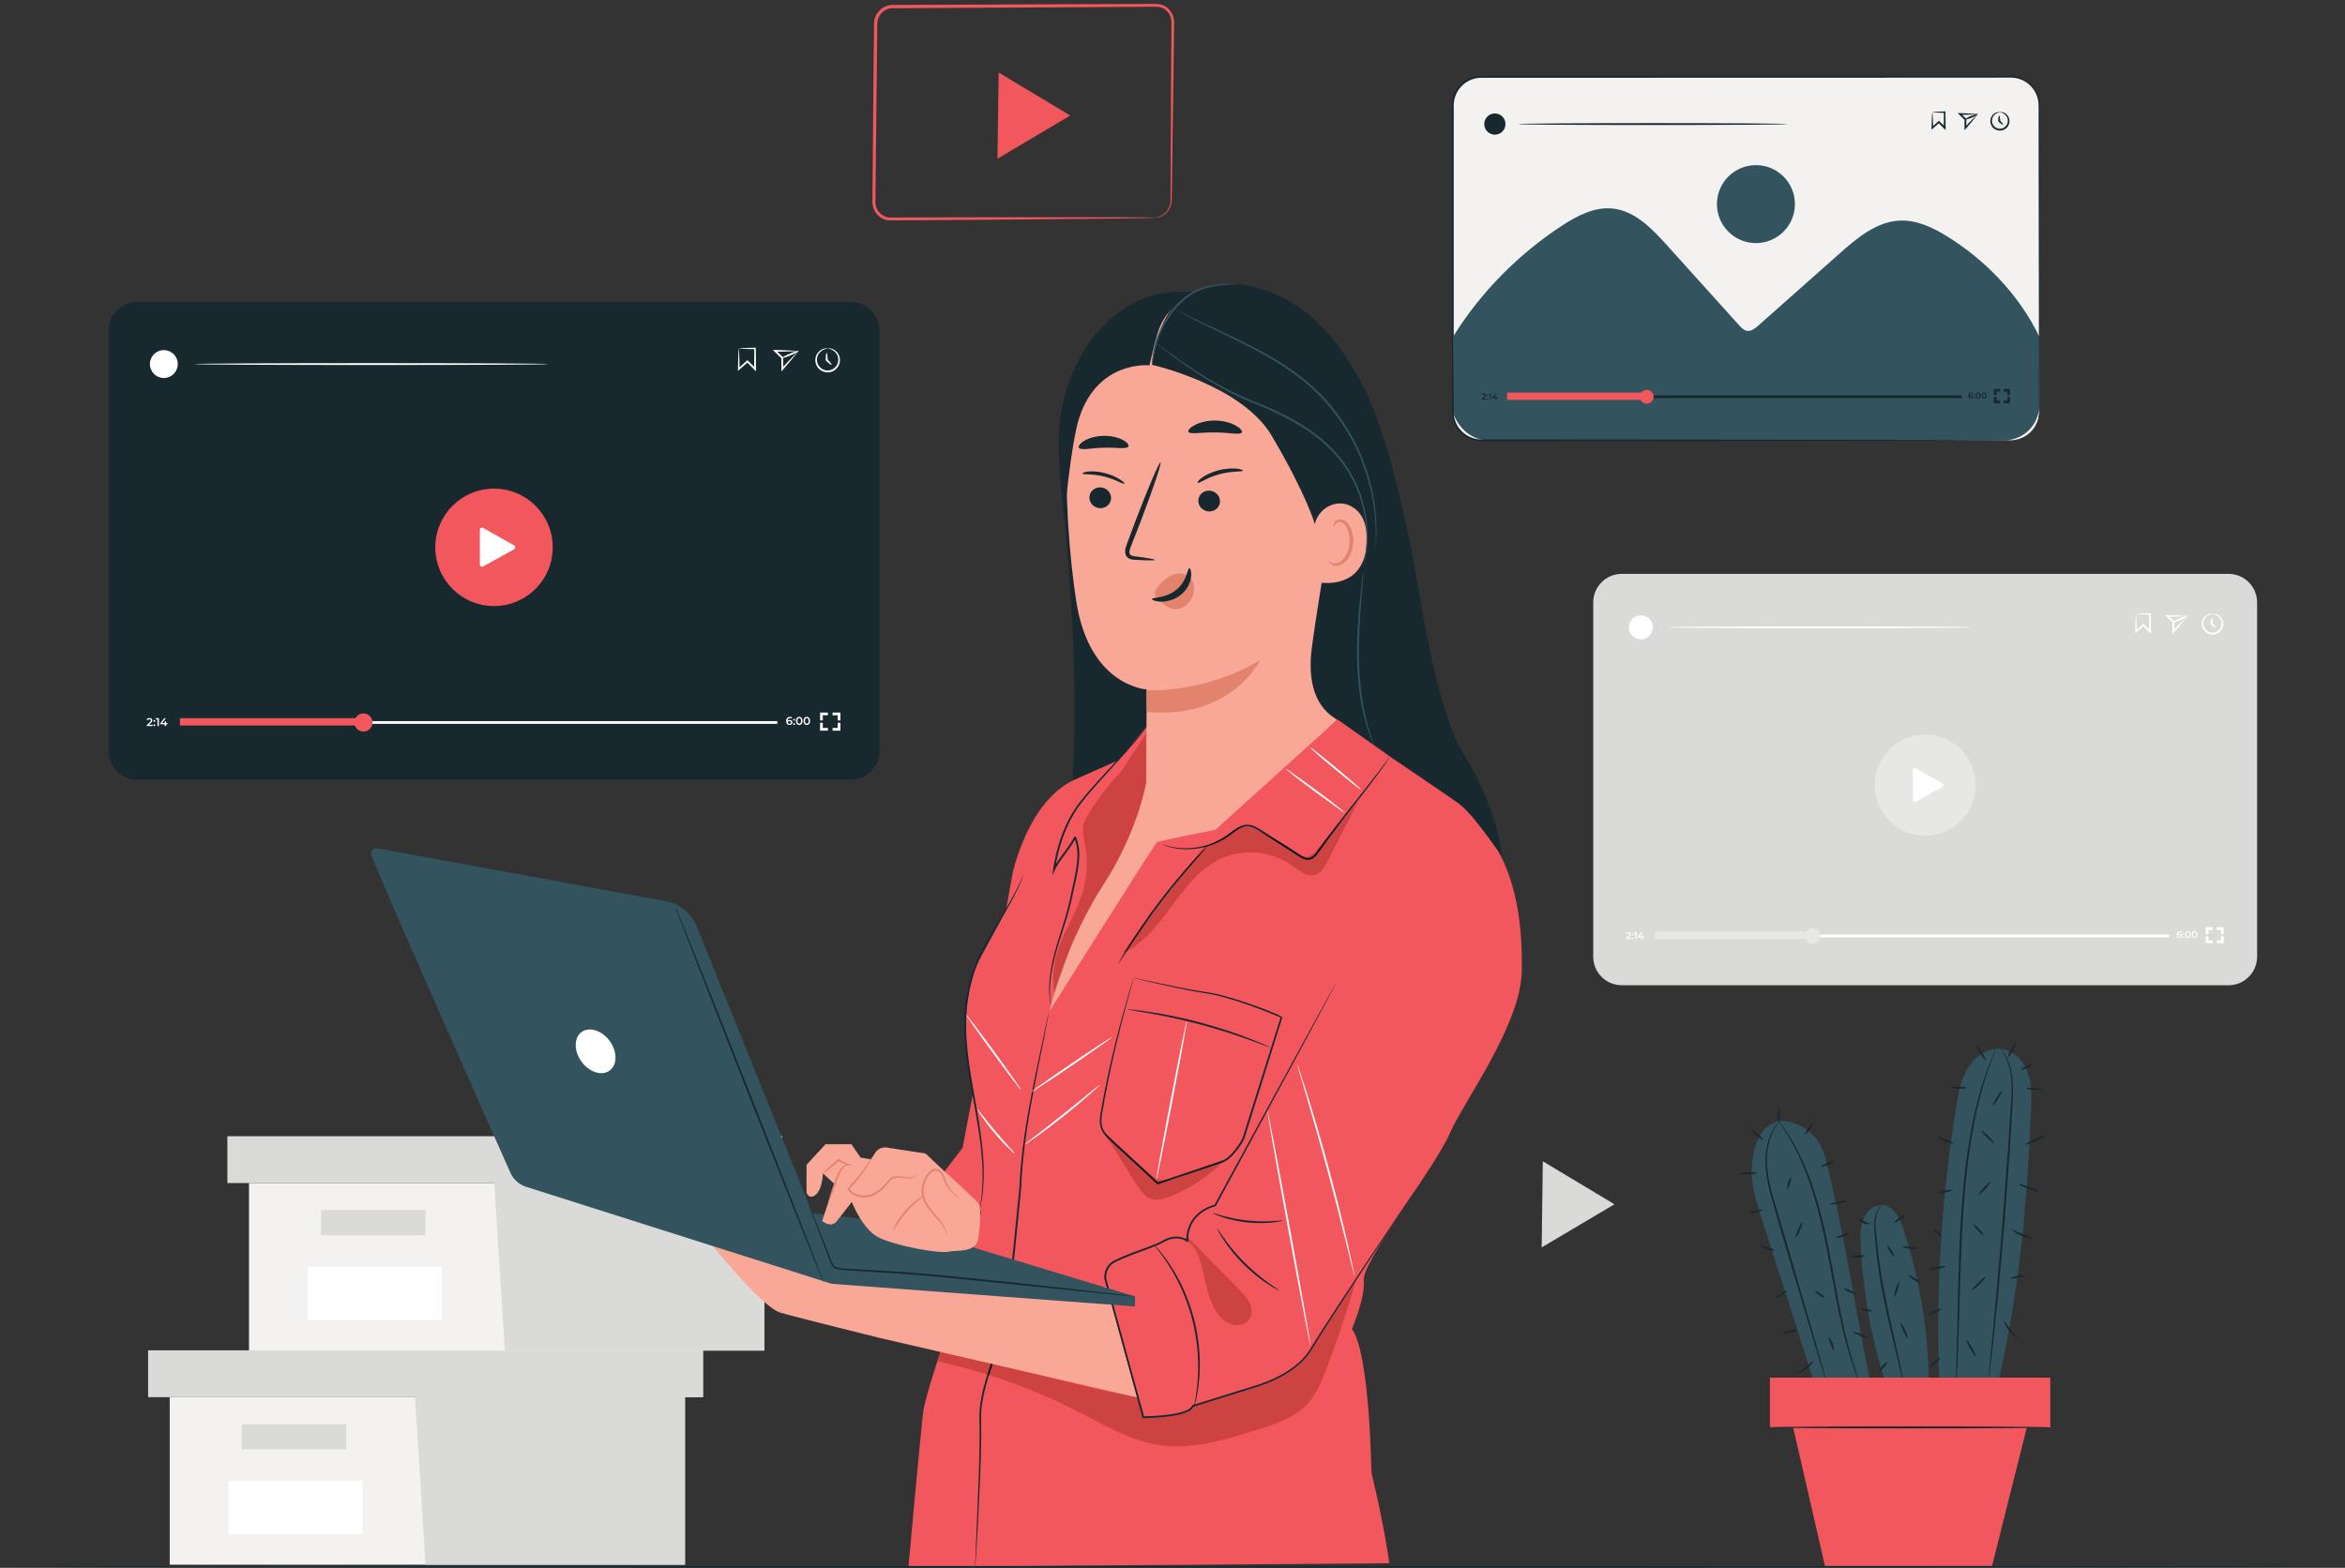
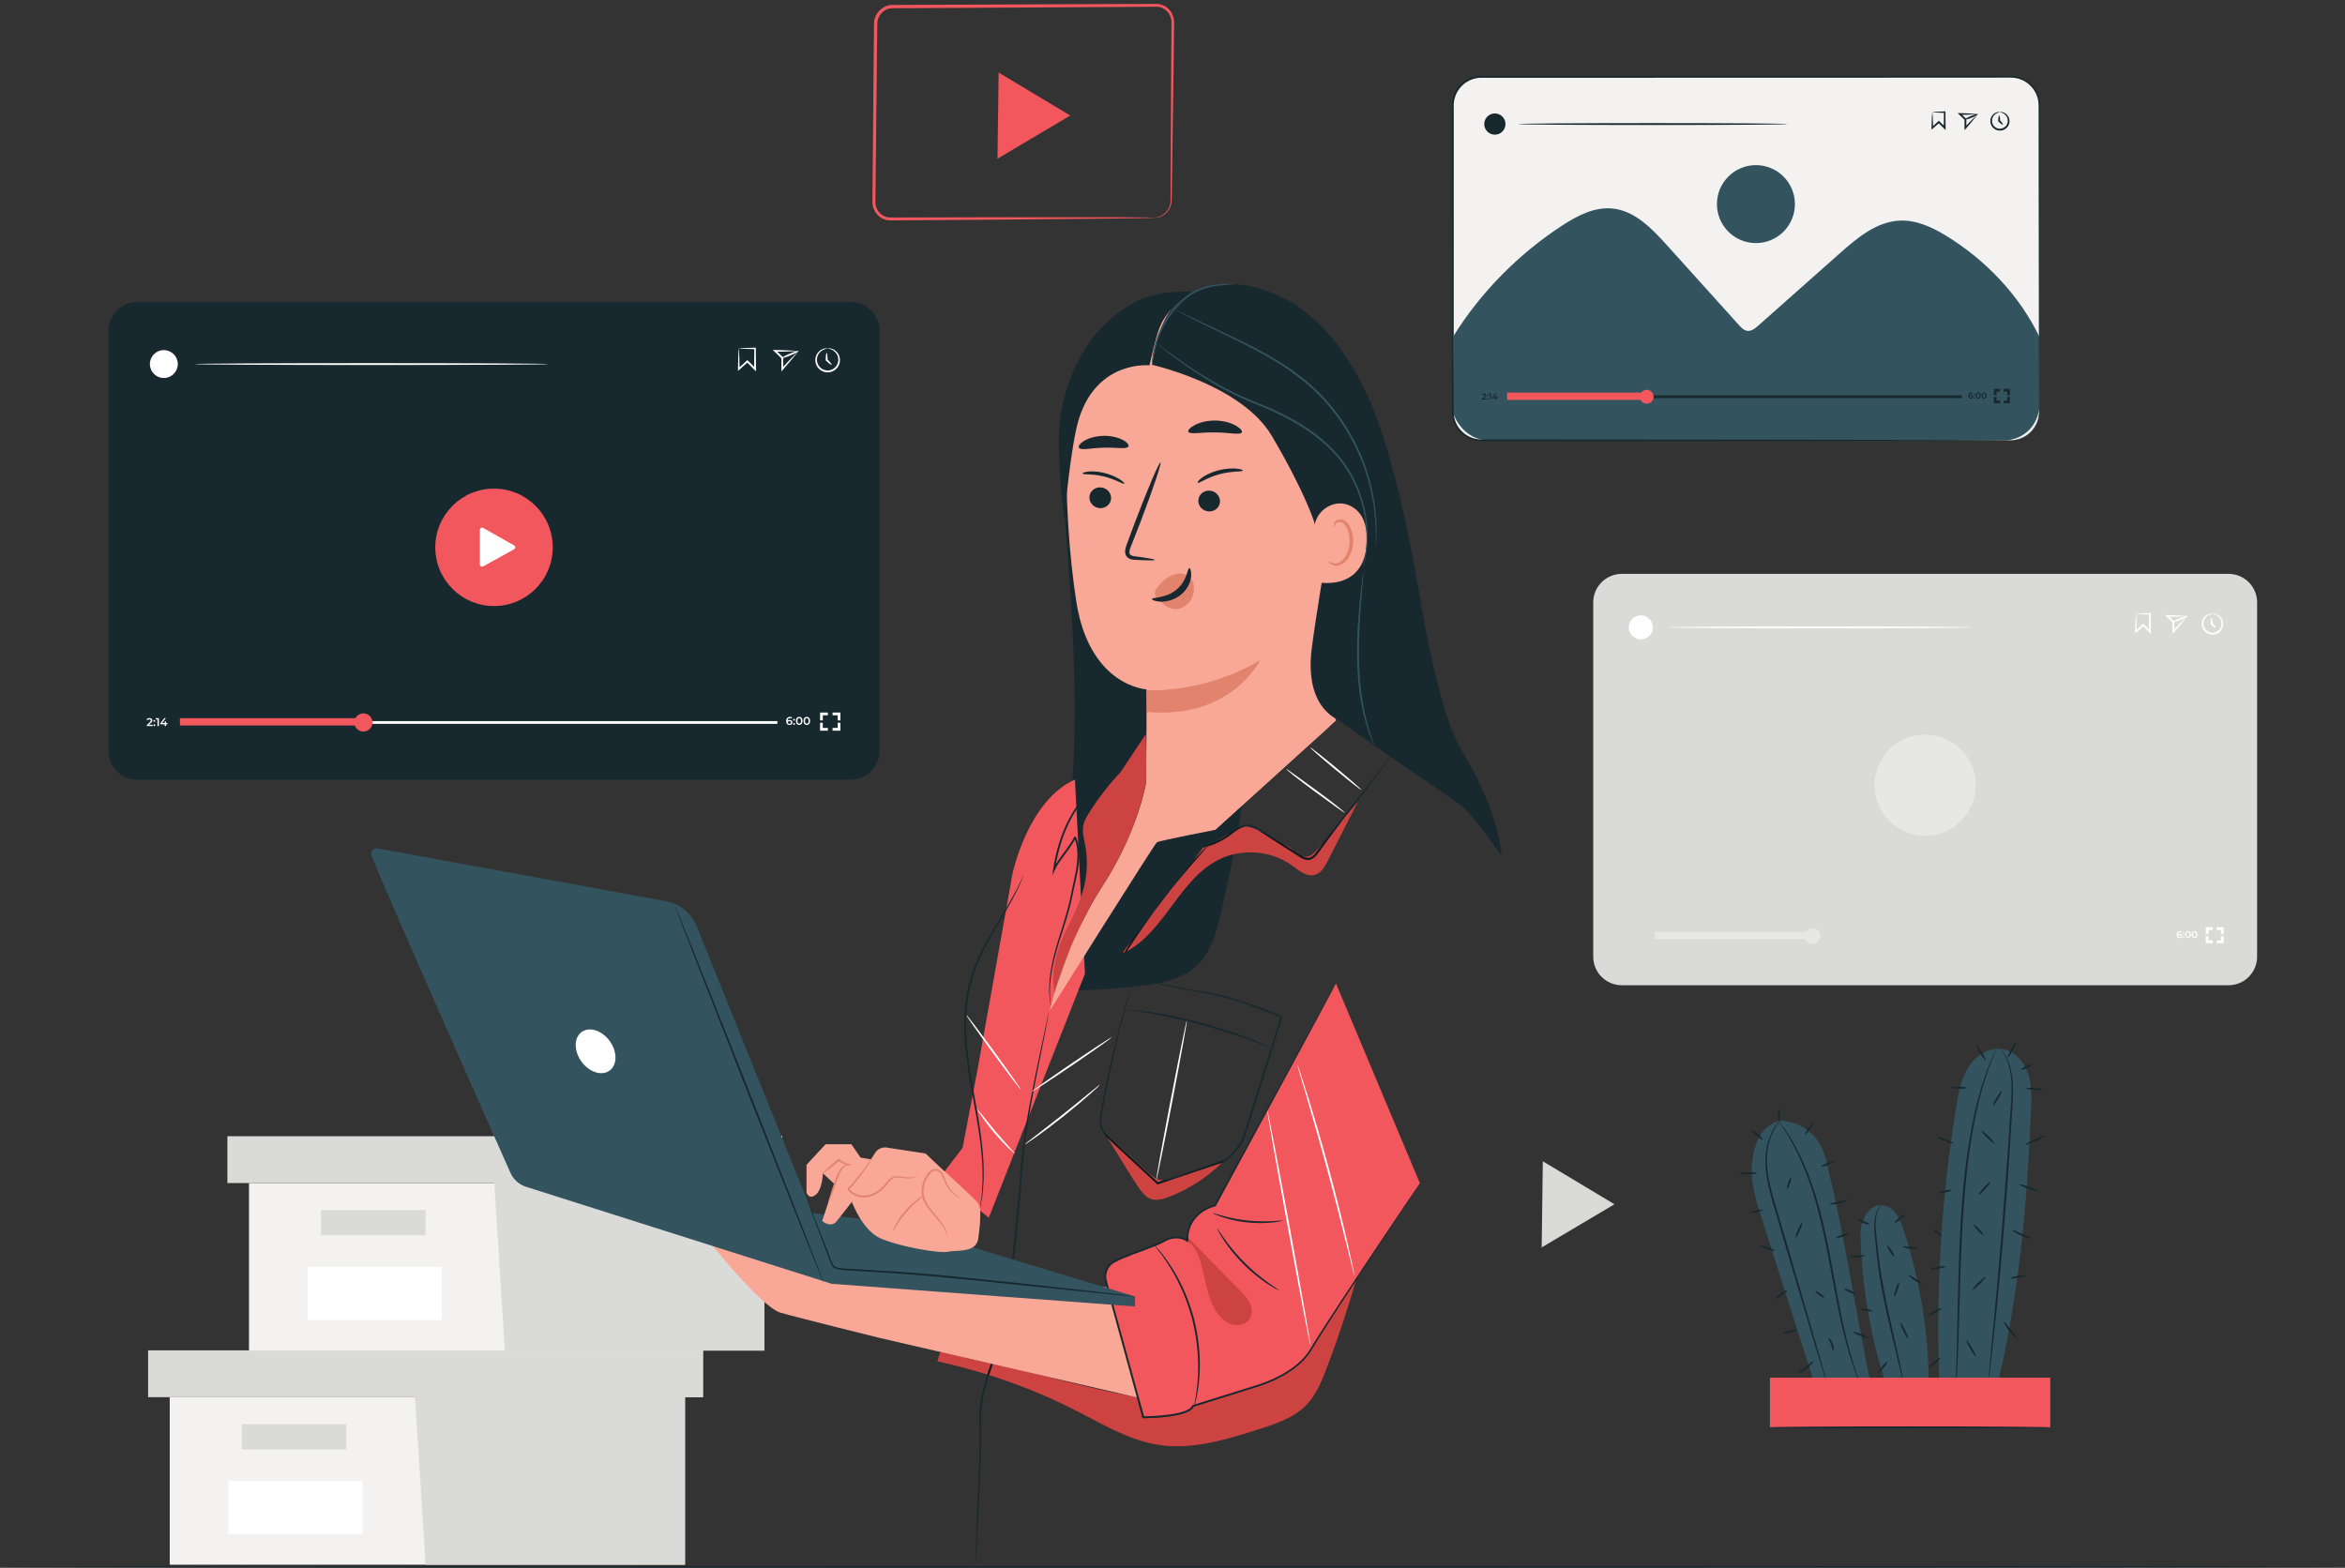
<svg xmlns="http://www.w3.org/2000/svg" height="574.627" width="859.28" xml:space="preserve">
  <rect width="100%" height="100%" fill="#333333" stroke="none" />
  <path style="fill:#dadbd8;fill-opacity:1;fill-rule:nonzero;stroke:none" d="m4349.3 1061.14 98.67-59.25-100.22-59.441-100.22-59.461 1.55 118.702 1.55 118.7 98.67-59.25" transform="matrix(.133 0 0 -.133 0 574.627)" />
  <path style="fill:#f3f2f1;fill-opacity:1;fill-rule:nonzero;stroke:none" d="M467.617 470.301V8.68H1887.22V470.3H467.617" transform="matrix(.133 0 0 -.133 0 574.627)" />
  <path style="fill:#dadbd8;fill-opacity:1;fill-rule:nonzero;stroke:none" d="M408.055 599.352V470.301H1936.86v129.051H408.055" transform="matrix(.133 0 0 -.133 0 574.627)" />
  <path style="fill:#dadbd8;fill-opacity:1;fill-rule:nonzero;stroke:none" d="M1172.46 8.68h714.76V470.3h49.64v129.051h-794.19V482.238L1172.46 8.68M666.16 395.859v-69.488h287.891v69.488H666.16" transform="matrix(.133 0 0 -.133 0 574.627)" />
  <path style="fill:#fff;fill-opacity:1;fill-rule:nonzero;stroke:none" d="M998.781 92.77H629.109V239.5h369.672V92.77" transform="matrix(.133 0 0 -.133 0 574.627)" />
  <path style="fill:#f3f2f1;fill-opacity:1;fill-rule:nonzero;stroke:none" d="M686.023 1060.36V598.75H2105.63v461.61H686.023" transform="matrix(.133 0 0 -.133 0 574.627)" />
  <path style="fill:#dadbd8;fill-opacity:1;fill-rule:nonzero;stroke:none" d="M626.457 1189.42v-129.06H2155.27v129.06H626.457" transform="matrix(.133 0 0 -.133 0 574.627)" />
  <path style="fill:#dadbd8;fill-opacity:1;fill-rule:nonzero;stroke:none" d="M1390.86 598.75h714.77v461.61h49.64v129.06h-794.19V1072.3l29.78-473.55M884.566 985.91v-69.48h287.894v69.48H884.566" transform="matrix(.133 0 0 -.133 0 574.627)" />
  <path style="fill:#fff;fill-opacity:1;fill-rule:nonzero;stroke:none" d="M1217.19 682.832H847.516v146.727h369.674V682.832" transform="matrix(.133 0 0 -.133 0 574.627)" />
  <path style="fill:#dadbd8;fill-opacity:1;fill-rule:nonzero;stroke:none" d="M6139.94 1605.48H4468.22c-43.44 0-78.67 35.22-78.67 78.67v976.29c0 43.44 35.23 78.66 78.67 78.66h1671.72c43.45 0 78.68-35.22 78.68-78.66v-976.29c0-43.45-35.23-78.67-78.68-78.67" transform="matrix(.133 0 0 -.133 0 574.627)" />
  <path style="fill:#e7e8e5;fill-opacity:1;fill-rule:nonzero;stroke:none" d="M5443.41 2156.88c0-76.95-62.37-139.33-139.33-139.33-76.95 0-139.32 62.38-139.32 139.33 0 76.94 62.37 139.33 139.32 139.33 76.96 0 139.33-62.39 139.33-139.33" transform="matrix(.133 0 0 -.133 0 574.627)" />
-   <path style="fill:#fff;fill-opacity:1;fill-rule:nonzero;stroke:none" d="M5270.51 2116.12v82.21c0 4.01 4.32 6.53 7.8 4.56l73.48-41.42c3.56-2.01 3.54-7.15-.03-9.13l-73.48-40.79c-3.48-1.93-7.77.59-7.77 4.57M4494.12 1735.71v-2.94h-13.78v2.32l7.43 7.05c1.81 1.74 2.13 2.84 2.13 3.87 0 1.71-1.18 2.7-3.47 2.7-1.82 0-3.34-.61-4.38-1.95l-2.43 1.87c1.45 1.95 4.03 3.09 7.1 3.09 4.06 0 6.68-2.05 6.68-5.36 0-1.81-.51-3.47-3.1-5.89l-5-4.76h8.82M4495.98 1734.8c0 1.34.99 2.22 2.2 2.22 1.2 0 2.18-.88 2.18-2.22 0-1.28-.98-2.22-2.18-2.22-1.21 0-2.2.94-2.2 2.22zm0 10.18c0 1.32.99 2.21 2.2 2.21 1.2 0 2.18-.89 2.18-2.21 0-1.29-.98-2.22-2.18-2.22-1.21 0-2.2.93-2.2 2.22M4509.04 1751.46v-18.69h-3.46v15.78h-3.96v2.91h7.42M4529.4 1737.02h-3.31v-4.25h-3.37v4.25h-10.26v2.4l9.21 12.04h3.71l-8.67-11.5h6.11v3.76h3.27v-3.76h3.31v-2.94M5976.46 1737.5H4559.88v7.5h1416.58v-7.5" transform="matrix(.133 0 0 -.133 0 574.627)" />
  <path style="fill:#e7e8e5;fill-opacity:1;fill-rule:nonzero;stroke:none" d="M5001.51 1732.82h-442.69v20h442.69v-20" transform="matrix(.133 0 0 -.133 0 574.627)" />
  <path style="fill:#e7e8e5;fill-opacity:1;fill-rule:nonzero;stroke:none" d="M5015.79 1741.25c0-11.91-9.65-21.56-21.55-21.56s-21.55 9.65-21.55 21.56c0 11.89 9.65 21.55 21.55 21.55s21.55-9.66 21.55-21.55" transform="matrix(.133 0 0 -.133 0 574.627)" />
  <path style="fill:#fff;fill-opacity:1;fill-rule:nonzero;stroke:none" d="M6008.78 1741.3c0 1.95-1.46 3.17-3.74 3.17-2.24 0-3.79-1.36-3.79-3.2 0-1.76 1.39-3.15 3.88-3.15 2.16 0 3.65 1.22 3.65 3.18zm3.37.15c0-3.71-3.02-6.05-6.84-6.05-5.09 0-8.09 3.28-8.09 9.28 0 6.41 3.74 9.94 9.16 9.94 1.87 0 3.66-.4 4.91-1.21l-1.28-2.61c-1.01.67-2.24.91-3.55.91-3.53 0-5.74-2.19-5.74-6.44v-.02c1.12 1.31 2.91 1.94 4.99 1.94 3.69 0 6.44-2.23 6.44-5.74M6013.81 1737.69c0 1.34 1 2.22 2.2 2.22 1.2 0 2.19-.88 2.19-2.22 0-1.28-.99-2.22-2.19-2.22s-2.2.94-2.2 2.22zm0 10.18c0 1.33 1 2.21 2.2 2.21 1.2 0 2.19-.88 2.19-2.21 0-1.29-.99-2.22-2.19-2.22s-2.2.93-2.2 2.22M6032.55 1745.01c0 4.51-1.77 6.59-4.33 6.59-2.53 0-4.29-2.08-4.29-6.59 0-4.52 1.76-6.6 4.29-6.6 2.56 0 4.33 2.08 4.33 6.6zm-12.13 0c0 6.14 3.37 9.61 7.8 9.61 4.46 0 7.83-3.47 7.83-9.61 0-6.15-3.37-9.61-7.83-9.61-4.43 0-7.8 3.46-7.8 9.61M6050.48 1745.01c0 4.51-1.77 6.59-4.33 6.59-2.53 0-4.29-2.08-4.29-6.59 0-4.52 1.76-6.6 4.29-6.6 2.56 0 4.33 2.08 4.33 6.6zm-12.13 0c0 6.14 3.37 9.61 7.8 9.61 4.46 0 7.83-3.47 7.83-9.61 0-6.15-3.37-9.61-7.83-9.61-4.43 0-7.8 3.46-7.8 9.61M6084.64 1746.16h-7.5v19.14h19.1v-7.5h-11.6v-11.64M6096.26 1721.33h-19.14v19.11h7.5v-11.61h11.64v-7.5M6126.44 1721.33h-19.1v7.5h11.6v11.64h7.5v-19.14M6126.46 1746.2h-7.5v11.6h-11.64v7.5h19.14v-19.1M5884.87 2628.9c-.65.49 14.09 1.52 38.53 2.1l2.08.05.02-2.15c.15-14.61.32-31.12.5-48.95l.07-6.32-4.51 4.49c-1.63 1.63-3.36 3.37-5.13 5.12-4.47 4.5-8.82 8.88-13.06 13.13l3.52-.09c-7.23-6.36-14.1-12.4-20.49-18.02l-3.88-3.41.08 5.1c.21 15.15.72 27.69 1.15 36.19.44 8.52.78 13.1 1.12 12.76.35-.34.69-5.58 1.13-14.22.42-8.65.94-20.58 1.15-34.73l-3.8 1.7 20.13 18.43 1.78 1.63 1.72-1.72c4.26-4.24 8.65-8.6 13.13-13.06 1.76-1.76 3.5-3.51 5.13-5.14l-4.43-1.84c.18 17.83.35 34.34.5 48.95l2.09-2.1c-22.32.58-37.87 1.61-38.53 2.1M6026.56 2622.78c.52.24-2.97-4.02-9.33-11.9-6.32-7.84-15.79-19.55-27.35-32.59l-4.3-4.85-.03 6.51c-.04 7.66-.08 15.82-.12 24.28v2.37l.79-1.87c-5.94 5.79-11.67 11.37-17.07 16.61l-4.44 4.34 6.17-.09c16.92-.24 31.48-1.12 41.16-1.7 9.75-.6 15.04-.88 14.52-1.11-.51-.22-6.84-.42-16.83-.9-10.04-.47-23.35-1.18-38.88-1.22l1.73 4.24c5.45-5.19 11.23-10.69 17.26-16.42l.8-.76v-3.49c-.04-8.46-.08-16.62-.12-24.28l-4.34 1.67c10.81 11.82 20.61 21.53 27.96 28.89 7.33 7.33 11.9 12.05 12.42 12.27" transform="matrix(.133 0 0 -.133 0 574.627)" />
  <path style="fill:#fff;fill-opacity:1;fill-rule:nonzero;stroke:none" d="M6026.56 2622.79c.56-1.33-7.61-6.03-18.26-10.49-10.63-4.48-19.71-7.02-20.27-5.7-.56 1.33 7.62 6.03 18.26 10.5 10.64 4.46 19.72 7.01 20.27 5.69M6095.63 2628.9c-.02.27 2.44.87 6.9.13 4.37-.74 10.97-3.3 16.25-9.79 5.27-6.26 8.5-17.05 4.73-27.73-3.43-10.6-14.67-19.91-27.87-19.78-13.23-.13-24.47 9.18-27.89 19.78-3.77 10.68-.55 21.47 4.73 27.73 5.28 6.49 11.88 9.05 16.24 9.79 4.47.74 6.93.14 6.91-.13.01-.44-2.43-.56-6.42-1.83-3.92-1.27-9.56-4.11-13.81-10.06-4.26-5.75-6.53-15.01-3.14-23.87 3.12-8.78 12.48-16.3 23.37-16.2 10.89-.1 20.24 7.42 23.37 16.2 3.38 8.86 1.12 18.12-3.15 23.87-4.25 5.94-9.89 8.79-13.81 10.05-3.99 1.28-6.42 1.4-6.41 1.84" transform="matrix(.133 0 0 -.133 0 574.627)" />
  <path style="fill:#fff;fill-opacity:1;fill-rule:nonzero;stroke:none" d="M6104.91 2590c-1.01-1.01-7.02 3.36-13.46 9.78l-.76.76v1.23c0 9.17 1.17 16.6 2.6 16.6 1.44 0 2.6-7.43 2.6-16.6v-.15l-.76 1.84c6.42-6.44 10.79-12.45 9.78-13.46M5433.12 2591.79c0-1.44-187.98-2.6-419.81-2.6-231.91 0-419.85 1.16-419.85 2.6 0 1.44 187.94 2.61 419.85 2.61 231.83 0 419.81-1.17 419.81-2.61M4553.83 2591.79c0-18.28-14.82-33.11-33.12-33.11-18.28 0-33.1 14.83-33.1 33.11 0 18.29 14.82 33.11 33.1 33.11 18.3 0 33.12-14.82 33.12-33.11" transform="matrix(.133 0 0 -.133 0 574.627)" />
  <path style="fill:#17282f;fill-opacity:1;fill-rule:nonzero;stroke:none" d="M5358.1 907.691c-.94-1.171-8.77 3.539-17.48 10.508-8.71 6.981-15.02 13.582-14.08 14.762.93 1.168 8.75-3.539 17.48-10.52 8.71-6.972 15.01-13.582 14.08-14.75" transform="matrix(.133 0 0 -.133 0 574.627)" />
  <path style="fill:#33535f;fill-opacity:1;fill-rule:nonzero;stroke:none" d="M5595.78 1262.98c1.45 33.19 2.38 67.23-8.1 98.76s-34.79 60.53-67.33 67.27c-37.13 7.69-75.17-15.75-95.98-47.45-20.81-31.71-27.96-70.2-34.1-107.62-42.36-257.84-57.99-520.069-46.59-781.12l151.95-21.308c66.74 272.679 88.02 511.008 100.15 791.468" transform="matrix(.133 0 0 -.133 0 574.627)" />
  <path style="fill:#17282f;fill-opacity:1;fill-rule:nonzero;stroke:none" d="M5499.26 1430.18c.09-.04-.15-.86-.68-2.43-.68-1.86-1.51-4.11-2.51-6.88-2.48-6.43-5.86-15.19-10.13-26.25-2.12-5.73-4.93-11.92-7.2-18.99-2.27-7.1-4.73-14.78-7.37-23.02-2.67-8.27-5.51-17.09-8.52-26.42-2.49-9.52-5.1-19.58-7.85-30.13-11.46-42.11-20.96-93.3-29.34-150.37-8.23-57.15-13.62-120.44-17.87-186.94-7.76-133.129-8.98-253.98-12.4-341.359-1.63-43.7-3.12-79.059-4.79-103.469-.8-11.832-1.44-21.223-1.91-28.09-.25-2.934-.46-5.332-.63-7.301-.17-1.64-.3-2.48-.4-2.472-.09 0-.14.851-.15 2.5.02 1.98.05 4.39.09 7.332.21 6.89.52 16.269.89 28.14 1.02 24.41 1.93 59.778 3.06 103.481 2.45 87.367 3.05 208.218 10.83 341.57 4.24 66.608 9.81 130.038 18.32 187.308 8.68 57.22 18.61 108.51 30.59 150.66 2.89 10.54 5.65 20.59 8.24 30.12 3.17 9.33 6.16 18.14 8.96 26.4 2.79 8.2 5.41 15.86 7.82 22.94 2.41 7.04 5.38 13.2 7.67 18.88 4.66 10.92 8.37 19.57 11.08 25.92 1.21 2.68 2.2 4.87 3.01 6.67.7 1.49 1.11 2.24 1.19 2.2M5513.34 1430.09s9.32-9.56 18.57-31.43c9.56-21.69 15.55-56.19 13.85-98.3-4.04-83.96-11.56-199.65-21.55-327.391-10.05-127.77-21.18-243.258-30.15-326.739-4.48-41.742-8.36-75.492-11.23-98.8-1.44-11.27-2.59-20.219-3.44-26.821-.41-2.777-.76-5.07-1.03-6.949-.26-1.558-.45-2.359-.54-2.351-.09 0-.09.832-.02 2.41.14 1.902.31 4.211.5 7.019.6 6.621 1.41 15.59 2.43 26.922 2.3 23.871 5.53 57.539 9.52 98.961 7.98 83.559 18.5 199.051 28.55 326.77 9.99 127.649 18.12 243.399 23.13 327.099 2.16 41.81-3.17 75.74-11.99 97.39-8.5 21.79-17.26 31.82-16.6 32.21M5618.69 1036.83c-.5-1.41-13.4 1.93-28.8 7.44-15.41 5.53-27.48 11.16-26.97 12.56.51 1.42 13.4-1.91 28.8-7.44s27.47-11.15 26.97-12.56M5636.99 1191.69c.62-1.37-11.65-8.19-27.39-15.24-15.75-7.04-29-11.64-29.62-10.27-.6 1.37 11.65 8.18 27.4 15.23 15.74 7.04 29 11.64 29.61 10.28M5627.5 1318.08c-.1-1.49-10.24-2.01-22.64-1.16-12.42.86-22.39 2.76-22.29 4.26.11 1.49 10.24 2.02 22.66 1.16 12.4-.86 22.38-2.76 22.27-4.26M5470.7 1399.07c-1.26-.8-7.92 7.49-14.86 18.51-6.94 11.03-11.53 20.61-10.26 21.41 1.27.8 7.92-7.49 14.86-18.51 6.93-11.03 11.52-20.62 10.26-21.41M5418.89 1322.64c-.03-1.49-9.7-2.51-21.58-2.25-11.89.25-21.5 1.68-21.47 3.17.03 1.5 9.69 2.51 21.58 2.26 11.89-.26 21.5-1.67 21.47-3.18M5381.68 1169.72c-.56-1.38-10.72 1.4-22.7 6.23-11.99 4.84-21.24 9.88-20.69 11.27.57 1.39 10.74-1.39 22.72-6.23 11.98-4.83 21.24-9.88 20.67-11.27M5377.71 1041.12c.31-1.47-8.35-4.52-19.33-6.83-10.99-2.3-20.15-2.98-20.45-1.51-.31 1.46 8.34 4.52 19.34 6.83 10.97 2.3 20.13 2.98 20.44 1.51M5360.21 830.762c.26-1.481-8.93-4.364-20.53-6.442-11.6-2.07-21.22-2.57-21.48-1.082-.27 1.473 8.92 4.352 20.52 6.434 11.6 2.078 21.22 2.566 21.49 1.09M5348.58 714.641c.7-1.321-6.97-6.75-17.11-12.121-10.16-5.379-18.96-8.649-19.66-7.321-.7 1.321 6.96 6.75 17.12 12.121 10.14 5.371 18.94 8.649 19.65 7.321M5443.4 582.852c-1.3-.75-7.98 8.457-14.91 20.578-6.95 12.109-11.52 22.539-10.22 23.289 1.31.742 7.98-8.469 14.93-20.59 6.93-12.117 11.5-22.539 10.2-23.277M5470.76 801.871c1.05-1.07-6.39-10.07-16.61-20.09-10.23-10.031-19.36-17.281-20.42-16.222-1.04 1.082 6.39 10.07 16.61 20.101 10.23 10.02 19.37 17.281 20.42 16.211" transform="matrix(.133 0 0 -.133 0 574.627)" />
  <path style="fill:#17282f;fill-opacity:1;fill-rule:nonzero;stroke:none" d="M5464.71 916.781c-1.1-1.011-8.01 4.649-15.42 12.649-7.41 8-12.53 15.308-11.43 16.34 1.1 1.011 8-4.649 15.41-12.649 7.42-8 12.53-15.312 11.44-16.34M5483.52 1063.62c1.11-1-5.09-9.74-13.85-19.52-8.77-9.79-16.78-16.9-17.9-15.9-1.11 1.01 5.09 9.75 13.85 19.52 8.77 9.79 16.77 16.91 17.9 15.9M5494.1 1170.19c-1.04-1.07-9.69 5.73-19.31 15.19-9.63 9.45-16.58 17.99-15.53 19.05 1.05 1.07 9.71-5.72 19.33-15.19 9.61-9.45 16.57-17.98 15.51-19.05M5514.9 1314.24c1.29-.77-3.05-10.42-9.69-21.56-6.65-11.15-13.08-19.56-14.37-18.79-1.29.77 3.06 10.42 9.7 21.58 6.65 11.13 13.08 19.55 14.36 18.77M5554.04 1447.74c1.32-.71-2.52-10.38-8.58-21.59-6.05-11.21-12.04-19.72-13.36-19.01-1.32.72 2.52 10.38 8.59 21.59 6.05 11.21 12.04 19.72 13.35 19.01M5598.44 1387.11c.65-1.36-5.43-5.62-13.57-9.52-8.15-3.89-15.28-5.95-15.92-4.6-.65 1.35 5.43 5.61 13.57 9.51 8.15 3.89 15.27 5.95 15.92 4.61M5599.51 907.68c-.3-1.399-14.08.492-29.72 7.199-15.68 6.652-26.59 15.281-25.76 16.473.84 1.308 12.71-5.043 27.89-11.481 15.14-6.5 27.95-10.672 27.59-12.191M5581.36 806.141c.28-1.481-8.87-4.481-20.44-6.711-11.57-2.239-21.18-2.848-21.47-1.379-.28 1.469 8.87 4.48 20.44 6.711 11.58 2.226 21.19 2.84 21.47 1.379M5559.05 632.031c-.87-1.14-12.49 6.809-23.13 20.309-10.71 13.449-15.81 26.558-14.51 27.16 1.39.711 8.45-10.852 18.77-23.781 10.23-13 19.89-22.489 18.87-23.688M5314.82 552.41c-.98 1.129 5.19 8.02 13.79 15.36 8.58 7.339 16.33 12.371 17.31 11.23.98-1.129-5.2-8.012-13.79-15.359-8.58-7.34-16.35-12.371-17.31-11.231" transform="matrix(.133 0 0 -.133 0 574.627)" />
  <path style="fill:#33535f;fill-opacity:1;fill-rule:nonzero;stroke:none" d="M5244.6 932.41c-9.89 30.891-28.46 66.879-60.87 67.34-19.25.29-36.55-13.52-45.59-30.512-9.05-16.968-12.88-36.668-12.32-55.886 3.71-127.063 25.72-272.383 69.68-404.731h118.64c-1.52 147.027-24.71 283.75-69.54 423.789M5030.04 1126.8c-16.58 66.33-66.05 102.16-123.51 105.48-52.44-9.19-72.78-60.82-79.01-113.69-6.23-52.87 10.19-105.51 26.41-156.211 52.05-162.82 104.11-325.641 156.16-488.457 49.2 5.367 98.4 10.738 147.6 16.129-46.72 218.129-73.55 420.328-127.65 636.749" transform="matrix(.133 0 0 -.133 0 574.627)" />
  <path style="fill:#17282f;fill-opacity:1;fill-rule:nonzero;stroke:none" d="M5183.72 999.75c.52-.398-4.85-5.32-10.05-16.781-5.13-11.508-7.6-29.887-5.54-52.457 2.29-22.543 4.88-49.703 8.65-79.461 3.87-29.809 9.24-62.449 15.91-96.531 13.42-68.161 28.52-129.321 38.11-173.899 4.87-22.269 8.53-40.359 10.84-52.91 1-5.762 1.81-10.551 2.48-14.473.51-3.316.69-5.09.5-5.117-.17-.039-.71 1.649-1.57 4.891-.94 3.879-2.08 8.59-3.47 14.269-3.15 13.207-7.38 30.949-12.52 52.481-10.54 44.328-26.25 105.347-39.7 173.718-6.68 34.168-11.93 66.981-15.54 96.961-1.9 14.981-3.15 29.258-4.36 42.641-1.08 13.289-2.54 25.727-3.17 37.18-1.61 22.879 1.52 41.968 7.46 53.578 6 11.601 11.97 15.91 11.97 15.91M4908.66 1236.48c.51-.44-7.85-7.48-17.83-23.96-9.95-16.3-20.52-42.88-22.47-77.23-2.24-34.35 5.4-75.11 18.26-118.83 12.97-43.921 27.19-92.12 42.12-142.718 29.44-101.172 56.07-192.722 75.55-259.66 9.29-32.871 16.86-59.672 22.29-78.871 2.42-8.93 4.34-16.09 5.8-21.52 1.27-4.929 1.85-7.55 1.67-7.601-.18-.059-1.11 2.461-2.72 7.301-1.71 5.351-3.96 12.41-6.78 21.23-5.83 19.07-13.96 45.711-23.94 78.367-19.88 66.832-47.05 158.231-77.07 259.211-14.8 50.672-28.89 98.922-41.73 142.901-12.65 43.97-20.07 85.45-17.28 120.44 2.48 34.97 13.84 61.89 24.51 78.1 10.71 16.4 19.62 22.84 19.62 22.84" transform="matrix(.133 0 0 -.133 0 574.627)" />
  <path style="fill:#17282f;fill-opacity:1;fill-rule:nonzero;stroke:none" d="M5125.5 505.82c-.18-.082-1.32 2.36-3.33 7.071-1.94 4.73-5.08 11.621-8.41 20.757-7.04 18.133-16.05 44.852-25.38 78.383-9.38 33.508-18.6 73.93-27.51 119.028-8.55 45.191-17.94 94.773-27.79 146.82-10.28 51.949-21.7 101.121-34.96 144.991-13.24 43.87-28.07 82.48-43.03 113.73-14.88 31.27-29.11 55.52-39.8 71.7-5.06 8.27-9.68 14.24-12.43 18.55-2.85 4.25-4.27 6.54-4.13 6.64.16.12 1.88-1.95 5.01-5.99 3.04-4.11 7.95-9.91 13.31-18.03 11.26-15.88 26.08-39.96 41.5-71.21 15.49-31.22 30.8-69.92 44.35-113.93 13.6-44.01 25.22-93.342 35.5-145.4 9.71-52.09 18.96-101.7 27.38-146.91 8.63-45.079 17.42-85.461 26.3-119 8.83-33.54 17.26-60.34 23.66-78.649 3.02-9.23 5.84-16.23 7.45-21.082 1.68-4.84 2.49-7.398 2.31-7.469M4856.56 986.738c.36-1.449-7.67-4.648-17.93-7.129-10.26-2.488-18.86-3.328-19.21-1.879-.36 1.461 7.67 4.661 17.94 7.149 10.25 2.492 18.85 3.332 19.2 1.859M4840.92 1087.48c-.08-1.53-11.23-2.14-24.89-2.69-13.66-.53-24.83-.78-25.02.73-.21 1.46 10.86 4.16 24.81 4.69 13.95.57 25.19-1.26 25.1-2.73M4857.56 1179.48c-.98-1.14-8.99 4.06-17.91 11.63-8.93 7.57-15.37 14.63-14.39 15.77.96 1.14 8.98-4.06 17.9-11.63 8.92-7.57 15.37-14.63 14.4-15.77M4902.57 1264.64c1.5-.34 1.08-7.5.87-16.18-.28-8.68-.29-15.86-1.8-16.11-1.44-.27-3.92 6.98-3.63 16.27.24 9.28 3.14 16.38 4.56 16.02M4994.59 1224.52c1.22-.86-2.38-8.13-8.05-16.23-5.69-8.12-11.28-14-12.51-13.14-1.23.86 2.38 8.14 8.05 16.24 5.69 8.12 11.28 13.99 12.51 13.13M5054.29 1120.8c.57-1.4-7.08-5.82-17.07-9.9-9.99-4.07-18.56-6.25-19.12-4.86-.57 1.39 7.08 5.81 17.07 9.89 9.99 4.08 18.55 6.25 19.12 4.87M5090.52 1014.08c.6-1.32-9.52-7.1-23.41-10.22-13.87-3.17-25.5-2.32-25.52-.88-.05 1.55 11.02 3.12 24.32 6.18 13.32 2.98 23.99 6.33 24.61 4.92M4924.21 1044.38c-1.43.45-.4 7.82 2.32 16.48 2.7 8.64 6.06 15.29 7.5 14.84 1.42-.45.39-7.82-2.33-16.47-2.7-8.65-6.06-15.29-7.49-14.85M4947.41 910.41c-1.37.59 1.62 10.52 6.67 22.168 5.07 11.66 10.29 20.633 11.66 20.031 1.37-.597-1.62-10.519-6.68-22.179-5.05-11.649-10.28-20.621-11.65-20.02M4890.1 873.719c-.58-1.41-9.93 1.152-21.25 4.672-11.32 3.558-20.46 6.789-20.14 8.281.32 1.437 10.19.527 21.76-3.102 11.57-3.601 20.21-8.492 19.63-9.851M4923.14 764.48c.87-1.218-5.45-7.23-14.12-13.41-8.68-6.191-16.41-10.211-17.28-8.988-.87 1.219 5.45 7.219 14.12 13.398 8.67 6.2 16.41 10.219 17.28 9M4949.63 655.559c.36-1.45-7.46-4.61-17.46-7.039-10-2.43-18.4-3.219-18.75-1.77-.35 1.461 7.46 4.609 17.47 7.051 10 2.429 18.39 3.219 18.74 1.758M5093.43 923.082c.76-1.262-5.93-6.594-15.67-10.242-9.73-3.68-18.28-4.09-18.54-2.649-.29 1.508 7.38 4.219 16.62 7.739 9.27 3.449 16.82 6.48 17.59 5.152M5113.98 753.641c-.64-1.36-8.61 1.05-17.8 5.371-9.19 4.328-16.12 8.937-15.48 10.289.64 1.359 8.6-1.051 17.8-5.379 9.19-4.313 16.11-8.922 15.48-10.281M5150.25 632.391c-.55-1.403-11.07 1.418-23.5 6.289-12.43 4.871-22.07 9.949-21.52 11.359.54 1.383 11.07-1.43 23.5-6.297 12.42-4.883 22.06-9.953 21.52-11.351M4955.44 537.391c-.73 1.371 8.95 7.871 20.13 16.699 11.22 8.781 19.83 16.64 20.98 15.601 1.1-.941-5.98-10.75-17.63-19.871-11.61-9.16-22.81-13.718-23.48-12.429M5051.32 599.051c-1.53-.18-3.62 7.969-7.32 17.429-3.63 9.508-7.56 16.93-6.3 17.84 1.14.879 7.43-5.629 11.35-15.879 3.99-10.222 3.72-19.269 2.27-19.39M5025.9 744.879c-.87-1.207-7.06 1.742-13.83 6.59-6.76 4.851-11.53 9.781-10.66 11 .88 1.222 7.07-1.731 13.83-6.59s11.54-9.777 10.66-11M5249.39 973.41c.9-1.211-5.14-7.16-13.47-13.308-8.33-6.141-15.81-10.141-16.7-8.942-.89 1.211 5.15 7.172 13.48 13.309 8.33 6.14 15.8 10.16 16.69 8.941M5283.08 881.328c.13-1.449-9.31-3.437-21-2.148-11.69 1.242-20.49 5.191-20.05 6.582.44 1.476 9.51-.012 20.64-1.18 11.11-1.23 20.29-1.711 20.41-3.254M5138.29 860.68c.33-1.43-8.42-4.559-19.71-5.289-11.31-.77-20.38 1.168-20.26 2.621.12 1.539 9.04 2.047 19.89 2.789 10.86.699 19.77 1.379 20.08-.121M5150.73 947.738c-.1-1.437-8.94-1.679-18.61 2.801-9.7 4.422-15.28 11.27-14.26 12.301 1.05 1.148 7.7-3.371 16.53-7.36 8.78-4.101 16.54-6.21 16.34-7.742M5295.5 782.48c-.8-1.261-9.84 3-20.21 9.52-10.37 6.52-18.12 12.84-17.32 14.109.79 1.27 9.84-3 20.22-9.519 10.36-6.531 18.11-12.84 17.31-14.11" transform="matrix(.133 0 0 -.133 0 574.627)" />
  <path style="fill:#f2575d;fill-opacity:1;fill-rule:nonzero;stroke:none" d="M5648.77 387.18h-772.43v136.91h772.43V387.18" transform="matrix(.133 0 0 -.133 0 574.627)" />
-   <path style="fill:#f2575d;fill-opacity:1;fill-rule:nonzero;stroke:none" d="m4934.03 414.34 93.92-409.11h460.37l102.77 409.11h-657.06" transform="matrix(.133 0 0 -.133 0 574.627)" />
  <path style="fill:#17282f;fill-opacity:1;fill-rule:nonzero;stroke:none" d="M5648.34 387.012c0-1.5-174.23-2.723-389.11-2.723-214.95 0-389.14 1.223-389.14 2.723 0 1.5 174.19 2.707 389.14 2.707 214.88 0 389.11-1.207 389.11-2.707M5218.77 857.691c-1.27-.793-6.55 5.36-11.79 13.739-5.24 8.39-8.45 15.832-7.18 16.621 1.27.789 6.55-5.352 11.78-13.742 5.25-8.379 8.46-15.821 7.19-16.618M5219.05 747.551c-1.42.469.4 9.777 4.05 20.789 3.65 11 7.77 19.539 9.2 19.07 1.41-.48-.39-9.781-4.05-20.789-3.66-11.012-7.77-19.539-9.2-19.07M5256.76 631.91c-1.36-.64-7.13 8.59-12.89 20.649-5.77 12.05-9.35 22.339-8 22.98 1.36.652 7.13-8.59 12.89-20.641 5.77-12.046 9.35-22.339 8-22.988M5175.18 538.871c-1.14.988 3.47 8.149 10.29 16.008 6.82 7.851 13.26 13.422 14.4 12.441 1.13-.992-3.48-8.14-10.3-16.011-6.81-7.848-13.26-13.411-14.39-12.438M5158.05 707.789c-.26-1.48-7.69-1.398-16.59.18-8.92 1.57-15.92 4.043-15.67 5.511.27 1.481 7.7 1.411 16.6-.16 8.91-1.582 15.92-4.05 15.66-5.531M3456.94 2781.57l-529.65 190.19c34.62-413.43 68.39-837.07-41.58-1237.12-11.89-43.25-22.34-97.51 12.06-126.29 20.61-17.23 50.02-17.82 76.86-16.99 54.97 1.7 109.87 5.73 164.5 12.05 58.2 6.74 120.28 18.15 161.71 59.57 34.74 34.74 48.76 84.58 60.45 132.3 78.83 321.93 111.15 655.21 95.65 986.29" transform="matrix(.133 0 0 -.133 0 574.627)" />
  <path style="fill:#f2575d;fill-opacity:1;fill-rule:nonzero;stroke:none" d="m2589.3 1075.15 62.75 82.35 42.05 220.16 95.53 535.46s42.14 201.46 172 259.17l27.54-535.08-264.98-672.261-134.89 110.201" transform="matrix(.133 0 0 -.133 0 574.627)" />
-   <path style="fill:#f2575d;fill-opacity:1;fill-rule:nonzero;stroke:none" d="m3158.81 2317.67-78.1-92.45-119.08-52.93s-262.15-500.88-269.17-505.56c-7.02-4.67-49.15-147.45-25.74-269.15 23.4-121.71 39.79-280.88 37.45-395.56-2.34-114.692-152.14-491.52-161.5-578.122-9.36-86.597-39.79-421.296-39.79-421.296l1324.75 10.07s-11.7 95.258-49.15 249.726c0 0-4.68 332.364-53.83 395.563 0 0 37.45 86.598 32.76 135.75-4.67 49.148 196.62 311.289 236.4 402.569 39.8 91.28 196.61 299.59 198.95 449.39 2.34 149.8-21.07 276.18-95.96 379.17-74.9 102.98-210.66 173.2-266.83 210.65l-110.01 140.43-561.15-58.25" transform="matrix(.133 0 0 -.133 0 574.627)" />
  <path style="fill:#17282f;fill-opacity:1;fill-rule:nonzero;stroke:none" d="M2686.54 2.602c-.08 0-.09 1.359-.03 4.007.1 2.891.23 6.782.41 11.73.46 10.59 1.12 25.743 1.97 45.09 1.64 39.45 3.99 96.032 6.89 165.841 1.2 35.011 2.44 73.371 2.97 114.539.27 20.582.28 41.882-.44 63.742-.77 22.23 2.12 44.969 6.77 67.758 9.34 45.722 26.4 91.582 43.26 139.023 8.36 23.727 17.17 47.887 22.88 73.008 2.89 12.449 3.77 25.449 5.12 38.64 1.31 13.141 2.64 26.36 3.96 39.649 5.34 53.211 10.56 105.16 15.59 155.332 2.53 25.078 5.01 49.719 7.45 73.848 2.16 24.151 5.52 47.711 6.27 70.871 5.39 92.71 20.03 175.24 33.34 244.01 13.54 68.81 25.92 124.15 33.9 162.52 3.97 18.97 7.06 33.79 9.23 44.17 1.04 4.85 1.86 8.65 2.47 11.48.58 2.58.92 3.89 1.02 3.87.08-.01-.09-1.36-.5-3.97-.49-2.85-1.13-6.69-1.96-11.58-1.94-10.42-4.72-25.32-8.27-44.38-7.37-38.49-19.21-93.97-32.27-162.8-12.85-68.82-27.06-151.17-32.18-243.64-.67-23.2-3.98-46.75-6.09-70.911-2.39-24.148-4.84-48.801-7.32-73.898-5.01-50.18-10.18-102.16-15.49-155.379-1.33-13.301-2.65-26.524-3.97-39.672-1.34-13.031-2.24-26.309-5.23-39.25-5.86-25.691-14.74-49.859-23.14-73.641-16.95-47.437-34.01-93.078-43.37-138.269-4.67-22.531-7.57-44.899-6.9-66.61.66-22.019.55-43.359.19-63.968-.71-41.242-2.17-79.614-3.61-114.633a9167.045 9167.045 0 0 0-8.55-165.797c-1.26-19.34-2.25-34.473-2.94-45.05-.39-4.942-.7-8.821-.93-11.7-.24-2.64-.41-3.992-.5-3.98" transform="matrix(.133 0 0 -.133 0 574.627)" />
  <path style="fill:#f9a897;fill-opacity:1;fill-rule:nonzero;stroke:none" d="M2892.75 1535.97c0 10.69 46.98 192.24 145.24 343.88 98.25 151.65 119.6 284.07 119.6 284.07l1.55 195.84 8.4-25.24 498.05 72.2 15.05-71.92-332.74-301.16s-154-29.9-160.4-34.18c-6.41-4.27-294.75-463.49-294.75-463.49" transform="matrix(.133 0 0 -.133 0 574.627)" />
  <path style="fill:#17282f;fill-opacity:1;fill-rule:nonzero;stroke:none" d="M3829.97 2235.49c.15-.11-1.36-2.5-4.38-6.96-3.03-4.46-7.49-11.03-13.46-19.34-11.82-16.71-29.36-40.57-51.69-69.56-22.25-29.04-49.39-63.1-78.58-101.59-14.6-19.26-29.71-39.62-44.98-60.99-3.85-5.28-7.61-10.94-12.52-15.96-4.82-4.96-11.4-9.45-19.14-9.98-7.71-.54-14.79 2.52-20.89 5.97-6.15 3.57-11.8 7.43-17.72 11.16-23.47 15.08-46.39 29.8-68.54 44.03-11.07 7.04-21.94 14.27-32.57 20.8-10.58 6.39-22.09 11.26-33.49 9.81-11.4-1.31-21.44-7.7-30.53-14.29-9.04-6.81-17.96-13.78-27.27-19.42-18.59-11.31-37.62-18.88-55.56-23.16-35.99-8.68-66.54-6.26-86.51-1.99-5.05 1-9.48 2.06-13.26 3.25-3.81 1.06-7.01 2.02-9.52 3.04-5.07 1.87-7.68 2.94-7.62 3.11.06.17 2.8-.56 7.94-2.12 2.55-.84 5.78-1.65 9.59-2.53 3.79-1.02 8.22-1.93 13.24-2.76 19.88-3.62 50.01-5.41 85.24 3.58 17.56 4.42 36.12 12.04 54.17 23.24 9.05 5.59 17.63 12.41 26.84 19.45 9.23 6.75 19.8 13.77 32.71 15.36 13.01 1.7 25.71-3.8 36.56-10.28 10.97-6.68 21.65-13.74 32.79-20.8 22.17-14.19 45.1-28.89 68.61-43.94 11.76-7.03 23.05-16.99 35.41-16.34 6.01.4 11.42 3.9 15.84 8.42 4.49 4.55 8.14 9.97 12.05 15.32 15.37 21.38 30.58 41.72 45.31 60.93 29.45 38.39 56.89 72.22 79.5 100.94 22.67 28.67 40.64 52.17 52.96 68.49 5.96 7.84 10.69 14.09 14.24 18.76 3.29 4.26 5.09 6.45 5.23 6.35" transform="matrix(.133 0 0 -.133 0 574.627)" />
  <path style="fill:#17282f;fill-opacity:1;fill-rule:nonzero;stroke:none" d="M3080.71 1664.17c-.31.18 2.35 5.21 7.43 14.16 5.06 8.96 12.7 21.72 22.44 37.33 19.46 31.21 47.78 73.47 81.63 118.26 33.92 44.78 66.89 83.52 91.64 110.73 12.36 13.62 22.57 24.45 29.82 31.74 7.23 7.32 11.34 11.24 11.6 11 .27-.24-3.35-4.64-10.11-12.37-7.35-8.44-16.96-19.49-28.56-32.81-23.99-27.78-56.42-66.78-90.23-111.43-33.77-44.67-62.48-86.48-82.69-117.12-9.67-14.78-17.68-27.03-23.8-36.4-5.62-8.6-8.86-13.28-9.17-13.09M3123.71 1625.72c.02.06.67-.04 1.95-.27 1.48-.31 3.33-.68 5.69-1.16 5.25-1.13 12.62-2.71 22.11-4.75 19.37-4.17 47.76-10.36 84.01-17.65 18.13-3.62 38.22-7.56 60.17-11.31 11-1.89 22.37-3.53 34.36-5.36 11.95-2 24.15-4.79 36.66-8.02 25.02-6.48 51.21-14.8 78.54-24.35 13.65-4.81 27.59-9.92 41.75-15.48 7.08-2.77 14.21-5.65 21.37-8.69 3.58-1.58 7.17-3.17 10.79-4.76l5.39-2.6c.89-.46 1.79-.92 2.71-1.48l1.44-.9.75-.55 1.23-2.28.02-.29-.12-.39c-30.8-98.32-66.4-211.98-104.42-333.39l-.07-.22-.1-.18c-5.42-10.5-12.04-20.69-19.6-30.46-7.62-9.7-16-19.21-26.38-26.96-3.7-2.61-7.71-5.05-12.18-6.6l-12.39-4.18c-8.24-2.78-16.45-5.54-24.62-8.3-16.34-5.5-32.53-10.96-48.56-16.36-32.03-10.8-63.35-21.34-93.73-31.57l-1.42-.47-1.1 1.02c-33.87 31.41-66.64 61.8-98.06 90.93-7.84 7.28-15.61 14.49-23.29 21.62-7.59 7.18-15.51 13.92-22.31 21.98-6.87 7.91-11.79 17.86-13.28 28.12-1.59 10.25-.73 20.38.68 30.06 13.34 76.62 28.47 143.72 42.15 199.36 13.74 55.61 26.3 99.58 35.23 129.68 4.56 14.8 8.12 26.33 10.61 34.41 1.21 3.72 2.17 6.64 2.89 8.84.68 1.98 1.06 2.98 1.13 2.96.08-.02-.16-1.07-.69-3.09-.62-2.23-1.43-5.19-2.47-8.97-2.3-8.14-5.58-19.74-9.8-34.64-8.4-30.22-20.46-74.3-33.75-129.95-13.23-55.64-28-122.93-40.98-199.23-1.34-9.48-2.09-19.21-.57-28.71 1.46-9.53 5.83-18.35 12.37-25.89 6.43-7.59 14.33-14.33 21.98-21.49 7.7-7.1 15.48-14.29 23.35-21.55 31.48-29.07 64.31-59.39 98.24-90.74l-2.52.55c30.36 10.25 61.67 20.84 93.69 31.66 16.02 5.41 32.21 10.88 48.55 16.39 8.17 2.77 16.37 5.53 24.61 8.31l12.4 4.18c3.8 1.32 7.33 3.45 10.78 5.88 9.68 7.21 17.92 16.5 25.33 25.94 7.37 9.52 13.86 19.5 19.09 29.62l-.16-.4c38.27 121.34 74.08 234.92 105.07 333.18l1.94-.67c-57.86 24.02-112.89 44.35-162.44 57.54-12.42 3.27-24.53 6.12-36.3 8.18-11.8 1.88-23.38 3.65-34.34 5.62-21.97 3.93-42.04 8.05-60.15 11.86-36.2 7.68-64.51 14.28-83.78 18.89-9.43 2.32-16.76 4.12-21.97 5.41-2.33.61-4.16 1.1-5.61 1.49-1.25.36-1.88.57-1.87.63" transform="matrix(.133 0 0 -.133 0 574.627)" />
  <path style="fill:#a7a9a8;fill-opacity:1;fill-rule:nonzero;stroke:none" d="m2590.74 594.641.2.648c-.07-.219-.13-.43-.2-.648" transform="matrix(.133 0 0 -.133 0 574.627)" />
  <path style="fill:#cc4341;fill-opacity:1;fill-rule:nonzero;stroke:none" d="M3243.12 335.09c-16.14 0-32.31 1.07-48.45 3.441-81.43 11.949-153.99 55.77-227.26 93.258-78.97 40.41-159.35 73.203-242.49 99.371 3.25 10.309 6.72 20.672 10.33 31.102 129.15-27.59 283.73-73.563 396.63-91.012 5.28-19.16 10.5-38.129 15.67-56.879l.52-1.902 1.95.023c25.03.289 49.69 1.797 73.78 5.156 12.03 1.743 23.92 3.922 35.4 7.461 5.73 1.801 11.4 3.891 16.73 6.871 4.87 2.782 9.87 6.469 12.59 12.161 62.9 19.711 123.66 38.75 181.83 56.98 29.19 9.899 56.83 22.52 81.44 38.738 24.7 15.942 46.35 35.973 61.11 59.961 28.58 47.328 57.19 90.93 83.55 131.59 13.5 20.61 26.48 40.422 38.91 59.391a3033.33 3033.33 0 0 0-81.34-243.242c-13.07-34.2-27.28-69.02-52.17-95.86-35.33-38.078-87.22-55.16-136.75-70.801-72.25-22.777-147.01-45.808-221.98-45.808M2720.2 532.641c-45.03 14.019-90.87 26.121-137.74 36.441l8.28 25.559c.07.218.13.429.21.648 47.14-9.84 87.88-21.238 135.04-31.07 1.43-.297 2.88-.61 4.32-.91-3.53-10.27-6.93-20.489-10.11-30.668" transform="matrix(.133 0 0 -.133 0 574.627)" />
  <path style="fill:#0f191d;fill-opacity:1;fill-rule:nonzero;stroke:none" d="M2724.92 531.16c-1.57.5-3.14.988-4.72 1.481 3.18 10.179 6.58 20.398 10.11 30.668 1.64-.348 3.29-.7 4.94-1.047-3.61-10.43-7.08-20.793-10.33-31.102" transform="matrix(.133 0 0 -.133 0 574.627)" />
  <path style="fill:#f2575d;fill-opacity:1;fill-rule:nonzero;stroke:none" d="M3680.64 1610.57 3347.9 998.578s-77.28-15.566-77.28-97.25c0 0-26.87 21.492-65.95-1.726-25.12-14.942-95.84-34.832-134.9-55.704-19.27-10.289-28.81-32.527-23.02-53.589l103.27-375.25s125.52 0 136.67 31.121l172.02 53.84s111.17 29.429 153.97 103.351c42.79 73.899 299.37 456.239 299.37 456.239l-231.41 550.96" transform="matrix(.133 0 0 -.133 0 574.627)" />
  <path style="fill:#17282f;fill-opacity:1;fill-rule:nonzero;stroke:none" d="M3912.05 1059.61s-.71-1.33-2.29-3.82c-1.7-2.62-4.07-6.27-7.13-11.02-6.46-9.82-15.83-24.07-27.95-42.51-24.54-37.19-60.16-91.151-104.85-158.869-22.29-34.012-46.83-71.461-73.38-111.981-26.36-40.66-54.97-84.262-83.55-131.59-14.76-23.988-36.41-44.019-61.11-59.961-24.61-16.218-52.25-28.839-81.44-38.738-58.5-18.34-119.63-37.492-182.92-57.32l1.61 1.531c-2.55-6.383-7.91-10.383-13.11-13.352-5.33-2.98-11-5.07-16.73-6.871-11.48-3.539-23.37-5.718-35.4-7.461-24.09-3.359-48.75-4.867-73.78-5.156l-1.95-.023-.52 1.902c-18.77 68.149-38.34 139.207-58.31 211.738-10.49 38.153-20.88 75.903-31.12 113.153-5.01 18.769-10.47 36.75-14.99 55.828-3.45 19.98 7.05 41.07 24.53 50.551 33.77 17.57 69.17 28.347 102.8 41.461 8.41 3.23 16.74 6.57 24.71 10.347 7.74 3.68 15.55 8.871 24.3 11.711 17.27 6.031 37.34 4.84 52.67-5.93l-3.96-1.902c.25 23.442 6.96 47.512 22.37 64.934 14.93 17.66 35.34 29.16 56.89 34.588l-1.58-1.17c99.4 182.01 182.84 334.81 241.54 442.27 29.38 53.47 52.56 95.64 68.48 124.62 7.93 14.26 14.04 25.24 18.26 32.84 2.05 3.59 3.62 6.36 4.78 8.39 1.08 1.87 1.72 2.77 1.72 2.77s-.41-1.02-1.4-2.95c-1.06-2.07-2.54-4.89-4.44-8.56-4.09-7.69-9.98-18.78-17.64-33.18-15.66-29.13-38.46-71.51-67.35-125.24-58.29-107.68-141.17-260.79-239.88-443.171l-.48-.879-1.1-.289c-20.22-5.121-40.17-16.352-54.16-33.11-14.58-16.531-20.89-39.281-21.14-61.863l-.05-4.637-3.91 2.731c-13.32 9.32-32.06 10.777-48.03 5.047-8.18-2.66-15.34-7.481-23.73-11.508-8.21-3.91-16.6-7.281-25.06-10.551-33.7-13.148-69.25-24.101-102.1-41.238-15.65-8.5-25.05-27.391-21.95-45.281 4.29-17.93 9.94-36.731 14.9-55.262 10.25-37.238 20.64-74.988 31.14-113.129 19.95-72.539 39.49-143.621 58.23-211.77l-2.47 1.879c24.71.282 49.32 1.77 73.07 5.063 11.85 1.699 23.55 3.84 34.63 7.25 5.51 1.719 10.9 3.726 15.75 6.43 4.79 2.66 9.11 6.226 10.87 10.668l.48 1.179 1.13.352c63.3 19.73 124.42 38.777 182.94 57.019 28.83 9.719 56.2 22.141 80.45 38.051 24.35 15.629 45.52 35.188 59.91 58.418 28.76 47.34 57.53 90.859 84.05 131.422 26.75 40.398 51.47 77.758 73.91 111.66 45.21 67.391 81.24 121.078 106.07 158.079 12.42 18.24 22.02 32.33 28.63 42.05 3.22 4.65 5.7 8.22 7.48 10.78 1.71 2.41 2.66 3.58 2.66 3.58" transform="matrix(.133 0 0 -.133 0 574.627)" />
  <path style="fill:#fff;fill-opacity:1;fill-rule:nonzero;stroke:none" d="M3731.92 803.828c-.18-.027-.82 1.992-1.89 5.883-1.14 4.461-2.6 10.117-4.39 17.098-3.83 15.531-9.1 36.902-15.55 63-13.13 53.191-31.65 126.571-53.46 207.271-21.84 80.7-42.82 153.42-58.3 205.98-7.59 25.8-13.8 46.91-18.32 62.25-1.96 6.93-3.56 12.56-4.81 16.98-1.05 3.9-1.52 5.97-1.35 6.03.18.06.98-1.92 2.34-5.72 1.51-4.34 3.41-9.87 5.76-16.69 4.91-14.52 11.72-35.62 19.91-61.78 16.38-52.31 37.95-124.92 59.8-205.7 21.82-80.75 39.81-154.321 52.01-207.77 6.12-26.719 10.86-48.379 13.95-63.398 1.41-7.071 2.55-12.813 3.44-17.313.73-3.98 1.03-6.078.86-6.121M3610.57 612.52c-1.42-.27-29.2 144.71-62.04 323.781-32.87 179.119-58.35 324.489-56.94 324.739 1.42.26 29.19-144.69 62.05-323.81 32.86-179.058 58.34-324.449 56.93-324.71M3062.82 1461.92c.81-1.18-47.95-35.76-108.89-77.22-60.96-41.47-111.03-74.11-111.84-72.92-.8 1.19 47.95 35.76 108.91 77.23 60.95 41.46 111.01 74.1 111.82 72.91M3030.43 1331.3c.24-.26-2.34-2.94-7.19-7.57-4.85-4.64-12.02-11.18-21-19.11-17.95-15.88-43.22-37.29-71.84-60.06-28.65-22.78-55.19-42.59-74.71-56.51-9.76-6.95-17.74-12.47-23.34-16.15-5.61-3.69-8.8-5.59-9.01-5.3-.21.29 2.58 2.75 7.81 6.94 6.19 4.84 13.63 10.67 22.34 17.47 18.93 14.65 45.08 34.89 73.67 57.62 28.56 22.73 54.16 43.64 72.7 58.8 8.59 6.94 15.94 12.89 22.05 17.83 5.26 4.15 8.29 6.32 8.52 6.04M2813.01 1317.15c-1.16-.85-35.94 44.81-77.68 101.96-41.75 57.17-74.65 104.19-73.49 105.03 1.16.85 35.95-44.79 77.69-101.96 41.74-57.14 74.64-104.18 73.48-105.03M2795.58 1141.87c-.49-.49-7.37 5.26-17.76 15.37-10.38 10.09-24.18 24.62-38.45 41.52-14.27 16.9-26.27 32.95-34.48 44.87-8.22 11.93-12.74 19.69-12.17 20.08.61.43 6.19-6.57 15.13-17.88 8.93-11.33 21.32-26.92 35.5-43.71 14.18-16.8 27.46-31.63 37.13-42.33 9.66-10.7 15.62-17.38 15.1-17.92M3705.05 2080.6c-.46-.57-9.69 5.96-24.55 16.58-16.13 11.69-35.93 26.03-57.81 41.88-22.49 16.5-42.67 31.72-56.97 43.13-14.32 11.4-22.77 18.97-22.33 19.52.46.57 9.69-5.96 24.55-16.58 16.14-11.69 35.94-26.02 57.83-41.87 22.48-16.51 42.65-31.72 56.96-43.14 14.31-11.39 22.76-18.97 22.32-19.52M3750.66 2143.73c-.92-1.12-33.27 24.22-72.24 56.55-38.99 32.36-69.84 59.47-68.93 60.58.92 1.1 33.27-24.22 72.25-56.57 38.97-32.34 69.83-59.46 68.92-60.56M3270.19 1509.64c1.41-.26-16.43-99.6-39.85-221.84-23.42-122.29-43.54-221.16-44.96-220.89-1.41.27 16.43 99.59 39.85 221.87 23.41 122.24 43.54 221.14 44.96 220.86" transform="matrix(.133 0 0 -.133 0 574.627)" />
  <path style="fill:#17282f;fill-opacity:1;fill-rule:nonzero;stroke:none" d="M3523.4 765.012c-.18-.321-3.26 1.148-8.68 4.058-5.46 2.871-13.11 7.45-22.33 13.489-18.43 12.05-42.76 30.66-66.62 54.461-23.81 23.859-42.42 48.179-54.47 66.621-6.04 9.211-10.63 16.847-13.51 22.308-2.91 5.422-4.37 8.5-4.06 8.692.73.418 7.83-11.161 20.6-28.911 12.73-17.761 31.58-41.441 55.12-65.031 23.6-23.539 47.27-42.367 65.03-55.109 17.77-12.75 29.35-19.852 28.92-20.578M3534.31 956.988c.11-.609-10.64-3.238-28.39-5.168-17.73-1.941-42.53-2.711-69.69.141-27.15 2.91-51.24 8.859-68.17 14.469-16.95 5.609-26.91 10.441-26.67 11.011.29.77 10.67-2.832 27.72-7.472 17.04-4.668 40.9-9.957 67.68-12.828 26.77-2.809 51.2-2.629 68.84-1.653 17.64.973 28.55 2.321 28.68 1.5M2819.24 1907.62c.09-.03-.16-.84-.72-2.38-.71-1.82-1.57-4.05-2.62-6.8-2.25-5.99-6.07-14.63-11.15-25.69-10.21-22.11-27.33-52.94-49.47-90.3-21.79-37.47-49.21-81.69-68.83-135.45-1.2-3.36-2.41-6.74-3.63-10.15-.97-3.47-1.95-6.97-2.93-10.49-1.93-7.05-3.89-14.18-5.86-21.37-2.28-7.14-3.46-14.6-4.65-22.13-1.26-7.52-2.53-15.11-3.81-22.77-1.82-15.41-2.78-31.24-3.72-47.23.02-8.04.04-16.13.07-24.27-.11-8.14.03-16.34.77-24.57 3.72-66.01 15.74-128.13 25.66-184.67 10.19-56.52 18.06-107.85 20.56-151.35 2.03-21.69 1.02-41.45 1.32-58.73-1.34-17.24-2.17-32.14-3.69-44.21-2.07-11.65-3.7-20.86-4.9-27.591-.56-2.879-1.02-5.231-1.4-7.137-.34-1.602-.56-2.41-.65-2.391-.09.02-.04.86.13 2.5.24 1.93.53 4.297.89 7.219.96 6.74 2.27 15.97 3.92 27.64 1.2 12.05 1.73 26.89 2.79 44.05-.58 17.21.17 36.83-2.08 58.41-2.96 43.24-11.17 94.3-21.62 150.74-10.16 56.48-22.38 118.73-26.13 185.25-.74 8.28-.88 16.55-.78 24.77-.01 8.22-.02 16.39-.04 24.49.96 16.17 1.96 32.16 3.83 47.74 1.32 7.74 2.63 15.43 3.92 23.04 1.23 7.61 2.46 15.15 4.78 22.38 2.02 7.28 4.03 14.49 6.01 21.62 1.01 3.56 2.02 7.1 3.01 10.61 1.25 3.43 2.49 6.85 3.73 10.24 20.1 54.29 47.98 98.48 70.16 135.69 22.55 37.12 40.07 67.54 50.82 89.3 5.34 10.89 9.45 19.37 12 25.22 1.25 2.67 2.26 4.84 3.09 6.6.73 1.47 1.14 2.21 1.22 2.17M3158.81 2317.67c.07-.05-.35-.75-1.23-2.08-1.06-1.56-2.39-3.48-4.02-5.86-3.54-5.15-9.21-12.43-16.72-21.67-15.04-18.47-37.98-44.28-66.84-76-14.37-15.96-30.11-33.43-47.04-52.22-16.7-19-34.65-39.4-51.46-62.38-32.78-46.45-55.01-107.26-64.71-173.12l-4.91 1.47c7.26 15.18 17.79 29.21 28.1 43.42 5.39 7.38 10.74 14.66 15.78 22.05 2.52 3.7 4.95 7.42 7.24 11.19l3.3 5.69 1.51 2.9.74 1.46.37.72c.19.26-.19-.16.61.97.7.8 1.84 1.13 2.75.94.93-.14 1.79-.8 2.19-1.62l.22-.54.3-.8.6-1.59 1.19-3.2a43.82 43.82 0 0 0 2.09-6.46c1.29-4.34 2.24-8.73 2.89-13.15 1.46-8.82 1.91-17.67 1.72-26.38-.86-34.98-9.91-67.37-16.41-98.15-11.71-62.44-33.07-115.78-45.78-161.68-13.35-45.82-18.53-84.33-18.56-110.97-.13-13.33.74-23.66 1.41-30.64l.91-7.95c.19-1.8.24-2.73.15-2.74 0 0-4.02 14.44-4.5 41.32-.61 26.85 4.08 65.8 17.04 111.97 12.36 46.32 33.26 99.53 44.63 161.68 6.43 30.95 15.26 63.19 16.01 97.24.17 8.48-.29 17.03-1.7 25.48-.63 4.24-1.54 8.43-2.78 12.55-.49 2.1-1.17 4.14-1.98 6.13l-1.14 3.03-.57 1.51-.28.76-.07.19c.29.15.13.11-.03.07-.3-.08-.59-.15 1.9.93l.03.02v.04c-.97.47-.04.03.84-.41.66-.33 1.29-.66 1.09-.61l-.1-.19-.38-.76-.78-1.52-1.57-3.03-3.41-5.9c-2.36-3.88-4.83-7.67-7.39-11.42-5.11-7.5-10.49-14.84-15.87-22.19-10.31-14.18-20.73-28.15-27.61-42.55l-7.45-15.58 2.53 17.05c9.89 66.58 32.47 127.94 66.07 175.09 17.15 23.19 35.25 43.49 52.13 62.41 16.96 18.86 32.97 36.12 47.56 51.84 29.19 31.4 52.5 56.82 67.95 74.86 7.72 9.02 13.62 16.09 17.4 21.03 1.79 2.26 3.23 4.09 4.4 5.56 1.02 1.24 1.57 1.84 1.64 1.79M3179.55 890.469c.13.121 1.34-1.059 3.5-3.41 2.53-2.848 5.6-6.309 9.3-10.477 4.07-4.531 8.89-10.223 13.94-17.242 5.11-6.969 11.34-14.641 17.05-23.918 6.02-9.102 12.51-19.113 18.55-30.422 6.59-11.02 12.3-23.48 18.59-36.449 11.72-26.34 22.63-56.211 30.73-88.5 7.77-32.41 11.91-63.949 13.7-92.723.42-14.406 1.12-28.098.37-40.918-.12-12.82-1.24-24.699-2.38-35.539-.77-10.879-2.74-20.562-4.05-29.109-1.23-8.563-2.87-15.832-4.39-21.723-1.34-5.41-2.47-9.898-3.39-13.59-.83-3.078-1.35-4.687-1.53-4.648-.17.051.01 1.73.51 4.898.66 3.731 1.47 8.27 2.43 13.75 1.2 5.93 2.54 13.211 3.49 21.762 1.03 8.539 2.74 18.187 3.26 29.008.9 10.769 1.8 22.582 1.73 35.293.56 12.707-.29 26.269-.84 40.539-2.04 28.48-6.29 59.679-13.97 91.75-8.02 31.98-18.68 61.59-30.04 87.781-6.12 12.906-11.64 25.316-18 36.328-5.83 11.309-12.08 21.352-17.86 30.488-5.47 9.352-11.44 17.114-16.31 24.204-4.79 7.148-9.35 12.988-13.16 17.699-3.39 4.41-6.2 8.07-8.52 11.07-1.91 2.57-2.84 3.981-2.71 4.098M3497.07 1435.12c-.13-.33-5.52 1.51-15.12 5.1-10.47 3.86-24.18 8.9-40.72 14.98-34.46 12.41-82.51 28.32-136.49 42.69-54.02 14.31-103.63 24.33-139.71 30.65-17.37 2.92-31.78 5.34-42.79 7.19-10.12 1.64-15.7 2.72-15.65 3.07.04.37 5.7-.03 15.92-1.06 10.22-.98 24.96-2.85 43.12-5.57 36.31-5.4 86.24-14.88 140.45-29.24 54.18-14.43 102.22-30.95 136.43-44.27 17.12-6.65 30.84-12.34 40.21-16.56 9.37-4.17 14.49-6.64 14.35-6.98" transform="matrix(.133 0 0 -.133 0 574.627)" />
  <path style="fill:#cc4341;fill-opacity:1;fill-rule:nonzero;stroke:none" d="M3408.05 668.648c-2.18 0-4.36.161-6.51.473-15.41 2.238-29.13 11.481-39.67 22.961-26.15 28.438-34.15 68.527-43.31 106.059-8.94 36.578-15.61 79.25-45.53 101.468l.02 1.719c.03 2.801.15 5.621.38 8.422 48.18-49.039 93.01-94.672 141.31-143.828 10.74-10.93 21.69-22.152 28.21-36.043 6.52-13.879 7.88-31.16-.44-44.039-7.27-11.281-20.95-17.192-34.46-17.192" transform="matrix(.133 0 0 -.133 0 574.627)" />
  <path style="fill:#0f191d;fill-opacity:1;fill-rule:nonzero;stroke:none" d="M3273.03 899.609a67.2 67.2 0 0 1-2.41 1.719l.49 10.793c.77-.793 1.54-1.582 2.32-2.371-.23-2.801-.35-5.621-.38-8.422l-.02-1.719" transform="matrix(.133 0 0 -.133 0 574.627)" />
  <path style="fill:#cc4341;fill-opacity:1;fill-rule:nonzero;stroke:none" d="M3185.8 1014.07c-5.23 0-10.39.76-15.39 2.58-15.37 5.61-25.55 19.93-34.74 33.46-30.43 44.79-55.48 90.08-84.73 134.97 5.07-5.1 10.45-9.83 15.67-14.77 7.68-7.13 15.45-14.34 23.29-21.62 31.42-29.13 64.19-59.52 98.06-90.93l1.1-1.02 1.42.47c30.38 10.23 61.7 20.77 93.73 31.57 16.03 5.4 32.22 10.86 48.56 16.36 8.17 2.76 16.38 5.52 24.62 8.3l9.37 3.17c-41.54-41.15-91.68-73.56-146.27-94.51-11.07-4.25-23.03-8.03-34.69-8.03m4.48 48.42c-1.61 1.49-3.22 2.98-4.83 4.46.24.3.76 2.11 1.54 5.3 3.04-1.41 6.19-2.55 9.49-3.32 3.09-.72 6.21-1.1 9.33-1.2-5.2-1.76-10.38-3.5-15.53-5.24m-4.96 4.58c-31.78 29.36-62.58 57.8-92.17 85.13-7.87 7.26-15.65 14.45-23.35 21.55-6.19 5.8-12.54 11.32-18.15 17.23l107.7-98.25c8.18-7.46 16.74-15.13 26.55-19.96-.45-3.2-.65-5.14-.58-5.7" transform="matrix(.133 0 0 -.133 0 574.627)" />
  <path style="fill:#0f191d;fill-opacity:1;fill-rule:nonzero;stroke:none" d="m3189.06 1056.74-1.1 1.02c-33.87 31.41-66.64 61.8-98.06 90.93-7.84 7.28-15.61 14.49-23.29 21.62-5.22 4.94-10.6 9.67-15.67 14.77-3.61 5.55-7.29 11.09-11.05 16.63 3.92-3.58 7.84-7.16 11.76-10.73 5.61-5.91 11.96-11.43 18.15-17.23 7.7-7.1 15.48-14.29 23.35-21.55 29.59-27.33 60.39-55.77 92.17-85.13.01-.1.03-.15.06-.16h.01c.02 0 .04.01.06.04 1.61-1.48 3.22-2.97 4.83-4.46 5.15 1.74 10.33 3.48 15.53 5.24.58-.02 1.15-.03 1.72-.03 12.83 0 25.77 4.5 38.05 8.94 42.39 15.35 84.79 30.69 127.19 46.04-1.98-2.04-3.98-4.07-6.01-6.07l-9.37-3.17c-8.24-2.78-16.45-5.54-24.62-8.3-16.34-5.5-32.53-10.96-48.56-16.36-32.03-10.8-63.35-21.34-93.73-31.57l-1.42-.47" transform="matrix(.133 0 0 -.133 0 574.627)" />
  <path style="fill:#a7a9a8;fill-opacity:1;fill-rule:nonzero;stroke:none" d="M3185.39 1066.91h-.01c-.03.01-.05.06-.06.16-.07.56.13 2.5.58 5.7.36-.18.73-.35 1.09-.52-.78-3.19-1.3-5-1.54-5.3-.02-.03-.04-.04-.06-.04" transform="matrix(.133 0 0 -.133 0 574.627)" />
  <path style="fill:#cc4341;fill-opacity:1;fill-rule:nonzero;stroke:none" d="M3095.48 1694.23v4.23l24.31 31.76c-3.26-5.08-6.33-9.94-9.21-14.56-4.59-7.36-8.72-14.08-12.33-20.07-.92-.47-1.84-.92-2.77-1.36m8.22 4.18c3.1 4.73 6.43 9.82 9.98 15.25 16.96 25.71 39.9 59.29 66.8 95.81l46.9 61.26c22.21 27.93 42.71 52.36 59.22 71.48 11.6 13.32 21.21 24.37 28.56 32.81 6.76 7.73 10.38 12.13 10.11 12.37 0 .01-.01.01-.03.01-.47 0-4.55-3.91-11.57-11.01-7.09-7.12-16.99-17.63-28.98-30.82l30.32 39.6c1.21.27 2.42.55 3.64.84 17.94 4.28 36.97 11.85 55.56 23.16 9.31 5.64 18.23 12.61 27.27 19.42 8.95 6.49 18.83 12.79 30.02 14.22 10.91-.58 22.64-4.6 35.42-10.61 10.18-6.3 20.57-13.2 31.15-19.93 22.15-14.23 45.07-28.95 68.54-44.03 5.92-3.73 11.57-7.59 17.72-11.16 5.63-3.18 12.09-6.03 19.11-6.03.59 0 1.18.02 1.78.06 7.74.53 14.32 5.02 19.14 9.98 4.91 5.02 8.67 10.68 12.52 15.96 15.27 21.37 30.38 41.73 44.98 60.99 8.04 10.61 15.93 20.87 23.6 30.79 11.93 14.06 23.87 28.12 35.8 42.18-27.72-54.31-55.46-108.63-83.19-162.95-8.13-15.91-18.05-33.37-35.23-38.3-3.24-.93-6.45-1.35-9.64-1.35-19.13 0-37.14 15.24-53.6 27.07-33.17 23.88-74.06 36.12-114.9 36.12-29.88 0-59.73-6.56-86.49-19.92-108.06-53.96-149-196.52-254.51-253.27m499.99 257.84c-6.08 0-11.9 2.49-17.67 5.83 3.67-1.55 7.44-2.47 11.4-2.47 2.1 0 4.25.26 6.46.83 11.78 3.01 20.41 12.78 28.28 22.05 5.54 6.52 11.08 13.05 16.62 19.58-5.32-7.22-10.68-14.57-16.05-22.05-3.91-5.35-7.56-10.77-12.05-15.32-4.42-4.52-9.83-8.02-15.84-8.42-.39-.02-.77-.03-1.15-.03m-34.04 16.24c-.08.05-.15.09-.22.13-12.77 8.18-25.36 16.24-37.76 24.18 4.58-2.44 9.25-4.88 14.03-7.26 8.5-4.24 16.23-11.02 23.95-17.05m-224.67 26.32c16.14 8.4 33.81 19.49 45.32 26.98-6.14-4.68-12.15-9.11-18.38-12.96a199.27 199.27 0 0 0-26.94-14.02" transform="matrix(.133 0 0 -.133 0 574.627)" />
  <path style="fill:#0f191d;fill-opacity:1;fill-rule:nonzero;stroke:none" d="M3603.44 1951.05c-7.02 0-13.48 2.85-19.11 6.03-6.15 3.57-11.8 7.43-17.72 11.16-23.47 15.08-46.39 29.8-68.54 44.03-10.58 6.73-20.97 13.63-31.15 19.93 19.07-8.98 40.44-22.39 64.75-35.4 12.4-7.94 24.99-16 37.76-24.18.07-.04.14-.08.22-.13 5.37-4.2 10.74-8.04 16.37-10.41 5.77-3.34 11.59-5.83 17.67-5.83.38 0 .76.01 1.15.03 6.01.4 11.42 3.9 15.84 8.42 4.49 4.55 8.14 9.97 12.05 15.32 5.37 7.48 10.73 14.83 16.05 22.05l56.68 66.76c-7.67-9.92-15.56-20.18-23.6-30.79-14.6-19.26-29.71-39.62-44.98-60.99-3.85-5.28-7.61-10.94-12.52-15.96-4.82-4.96-11.4-9.45-19.14-9.98-.6-.04-1.19-.06-1.78-.06m-288.43 34.12 1.7 2.22c7.14 1.28 17.36 5.73 28.27 11.42a199.27 199.27 0 0 1 26.94 14.02c6.23 3.85 12.24 8.28 18.38 12.96 7.6 4.95 12.51 8.34 12.51 8.34 8.15 6.14 16.77 8.76 25.99 8.76.9 0 1.8-.03 2.7-.08-11.19-1.43-21.07-7.73-30.02-14.22-9.04-6.81-17.96-13.78-27.27-19.42-18.59-11.31-37.62-18.88-55.56-23.16-1.22-.29-2.43-.57-3.64-.84M3098.25 1695.59c3.61 5.99 7.74 12.71 12.33 20.07 2.88 4.62 5.95 9.48 9.21 14.56l60.69 79.25c-26.9-36.52-49.84-70.1-66.8-95.81-3.55-5.43-6.88-10.52-9.98-15.25-1.79-.97-3.61-1.91-5.45-2.82m129.13 175.14 57.31 74.84c11.99 13.19 21.89 23.7 28.98 30.82 7.02 7.1 11.1 11.01 11.57 11.01.02 0 .03 0 .03-.01.27-.24-3.35-4.64-10.11-12.37-7.35-8.44-16.96-19.49-28.56-32.81a2316.355 2316.355 0 0 1-59.22-71.48" transform="matrix(.133 0 0 -.133 0 574.627)" />
  <path style="fill:#cc4341;fill-opacity:1;fill-rule:nonzero;stroke:none" d="M2905.3 1585.48c-9.25 49.22 1.72 103.54 22.03 149.31 20.32 45.78 45.8 89.73 58.33 138.21 9.98 38.63 11.37 79.44 4.06 118.66-3.43 18.36-8.75 37.14-4.81 55.4 2.53 11.71 8.72 22.27 15.06 32.44 25.22 40.4 54.46 78.3 87.14 112.94l69.75 104.99s.81-32.85 1.27-66.06l-.54-67.45c-1.13-5.77-10.68-51.96-30.44-106.32-.1-.26-.19-.53-.29-.8-16.74-45.25-41.84-101.31-78.78-161.01-.06-.09-.11-.16-.16-.25a919.81 919.81 0 0 1-14.24-22.41c-22.27-35.09-41.81-71.59-58.7-107.08-16.15-32.98-25.36-55.1-25.36-55.1l-4.8-13.59c-17.75-43.84-30.88-83.04-39.52-111.87" transform="matrix(.133 0 0 -.133 0 574.627)" />
-   <path style="fill:#a87367;fill-opacity:1;fill-rule:nonzero;stroke:none" d="M2905.3 1585.48c8.64 28.84 21.77 68.04 39.52 111.88l-39.52-111.88m69.68 180.57c16.89 35.49 36.43 71.99 58.7 107.08-24.06-39.01-44.18-77.43-58.7-107.08m73.1 129.74c36.94 59.7 62.04 115.76 78.78 161.01-19.78-54.23-49.63-116.45-78.78-161.01m109.51 268.13.54 67.45c.42-30.79.55-61.89-.54-67.45" transform="matrix(.133 0 0 -.133 0 574.627)" />
+   <path style="fill:#a87367;fill-opacity:1;fill-rule:nonzero;stroke:none" d="M2905.3 1585.48c8.64 28.84 21.77 68.04 39.52 111.88l-39.52-111.88m69.68 180.57m73.1 129.74c36.94 59.7 62.04 115.76 78.78 161.01-19.78-54.23-49.63-116.45-78.78-161.01m109.51 268.13.54 67.45c.42-30.79.55-61.89-.54-67.45" transform="matrix(.133 0 0 -.133 0 574.627)" />
  <path style="fill:#f9a897;fill-opacity:1;fill-rule:nonzero;stroke:none" d="M3347.9 2033.64c-141.73 33.45-185.27 103.91-186.95 228.56l-2.14 158.55s-156.86 8.15-193.44 241.79c-18.18 116.18-34 303.98-23.84 459.62 9.14 140.1 154.69 387.16 294.27 372.08l383.34-186.5c42.4-4.58 74.25-40.85 73.31-83.49l-29.75-905.7" transform="matrix(.133 0 0 -.133 0 574.627)" />
  <path style="fill:#17282f;fill-opacity:1;fill-rule:nonzero;stroke:none" d="M3001.45 2950.47c-.6-15.82 12.31-29.37 28.82-30.29 16.47-.92 30.33 11.12 30.93 26.94.59 15.81-12.31 29.38-28.79 30.3-16.5.93-30.37-11.14-30.96-26.95M2982.82 3015c3.25-2.89 26.81.33 58.09-7.38 31.28-7.46 52.71-21.59 56.47-20.4 1.83.49-1.2 5-10.5 11.3-9.15 6.24-25.27 14.07-44.76 18.81-19.5 4.72-36.57 4.94-46.69 3.37-10.32-1.54-14.22-4.37-12.61-5.7M3301.5 2941.48c-.6-15.81 12.31-29.36 28.8-30.29 16.48-.91 30.35 11.13 30.94 26.95.6 15.81-12.3 29.37-28.79 30.29-16.5.93-30.37-11.14-30.95-26.95M3300.3 2989.9c4.63-1.16 25.36 14.7 59.18 23.68 33.72 9.24 61.66 6.49 64.59 9.7 1.47 1.47-3.77 4.41-16.02 5.75-12.04 1.39-31.54.65-52.61-5.02-21.04-5.7-37.4-14.61-46.18-21.61-8.97-7.07-11.19-12.01-8.96-12.5M3181.92 2777.52c.16 1.84-19.87 5.34-52.33 9.57-8.23.87-16.01 2.52-17.39 8.14-1.92 5.94 1.54 14.81 5.55 24.38 7.78 19.9 15.93 40.75 24.48 62.61 33.99 89.16 58.63 162.48 55.03 163.81-3.61 1.34-34.09-69.84-68.09-158.99-8.18-21.99-16.01-42.95-23.46-63-3.13-9.35-8.51-19.94-4.33-32.29 2.2-6.15 8.23-10.63 13.51-12.07 5.26-1.62 9.89-1.71 13.97-1.96 32.67-1.84 52.94-2.03 53.06-.2" transform="matrix(.133 0 0 -.133 0 574.627)" />
  <path style="fill:#e2836d;fill-opacity:1;fill-rule:nonzero;stroke:none" d="M3158.81 2418.47s157.1-10.49 312.97 82.74c0 0-79.27-164.67-312.97-142.3v59.56M3187.09 2699.16c15.98 23.94 40.15 39.91 61.95 40.94 15.11.72 29.3-5.91 36.3-20.24 7.01-14.31 5.6-36.73-5.18-53.59-12.15-18.99-32.79-26.65-48.85-23.62-16.07 3.04-28.55 14.62-40.34 26.28-3.25 3.23-6.56 6.61-8.17 11.56-1.6 4.94-1.06 11.9 2.55 16.9" transform="matrix(.133 0 0 -.133 0 574.627)" />
  <path style="fill:#17282f;fill-opacity:1;fill-rule:nonzero;stroke:none" d="M3276.73 2755.02c-5.24.31-5.39-34.67-35.39-59.44-29.95-24.84-67.23-20.83-67.51-25.73-.5-2.19 8.29-6.81 24.02-7.27 15.44-.56 38 4.35 56.36 19.5 18.3 15.19 26.2 35.48 27.42 49.84 1.37 14.62-2.51 23.3-4.9 23.1M3274.04 3130.81c4.03-8.41 35.65-1.12 73.72-1.94 38.1-.06 69.54-8.07 73.76.24 1.85 3.96-4.24 11.64-17.35 18.87-13 7.24-33.19 13.33-56.03 13.62-22.84.24-43.17-5.39-56.32-12.32-13.26-6.93-19.54-14.47-17.78-18.47M2972.99 3085.99c7.06-7.31 34.62.33 67.8.75 33.15 1.36 61.26-4.81 67.72 2.86 2.83 3.72-1.61 11.05-13.9 17.96-12.1 6.88-32.34 12.49-55.14 11.89-22.78-.62-42.52-7.29-54.05-14.8-11.71-7.55-15.54-15.09-12.43-18.66" transform="matrix(.133 0 0 -.133 0 574.627)" />
  <path style="fill:#17282f;fill-opacity:1;fill-rule:nonzero;stroke:none" d="M4027.98 2250.66c-50.94 82.33-92.5 287.35-110.21 391.35-17.72 103.99-72.83 437.26-161.4 612.43-88.57 175.17-192.88 246.02-295.24 273.58-102.34 27.55-179.1-9.84-225.33-51.17-46.23-41.33-61.99-161.67-61.99-161.67s246.89-54.9 330.03-195.68c95.52-161.72 118.68-243.07 118.68-243.07l30.91-88.46s-28.93-171.23-39.57-255.86c-10.65-84.63 6.34-163.26 75.99-197.59l140.12-99.03s183.18-124.5 191.61-130.94c39.1-29.86 115.75-143.7 115.75-143.7s-5.27 121.54-109.35 289.81" transform="matrix(.133 0 0 -.133 0 574.627)" />
  <path style="fill:#17282f;fill-opacity:1;fill-rule:nonzero;stroke:none" d="M3166.83 3313.67s-141.17 15.29-193.33-144.14c-23.59-72.12-41.59-280.43-41.59-280.43s-20.65 165.37-13.04 259.8c7.62 94.42 54.72 213.78 127.08 279.88 70.37 64.28 129.7 94.43 255.53 86.82 0 0-58.59-20.21-90.79-67.91-16.13-23.9-23.14-44.28-43.86-134.02" transform="matrix(.133 0 0 -.133 0 574.627)" />
  <path style="fill:#f9a897;fill-opacity:1;fill-rule:nonzero;stroke:none" d="M3620.81 2864.12c2.58 51.69 58.88 86.19 103.68 60.29 24.6-14.22 43.42-42.8 41.16-97.68-6.03-146.35-151.7-110.1-151.79-105.9-.05 2.61 3.93 82.77 6.95 143.29" transform="matrix(.133 0 0 -.133 0 574.627)" />
  <path style="fill:#e2836d;fill-opacity:1;fill-rule:nonzero;stroke:none" d="M3660.85 2774.43c.67.44 2.47-1.89 6.7-4.04 4.12-2.1 11.3-3.72 19.04-1.18 15.7 5.04 29.73 29.05 31.53 55.4.92 13.3-1.35 26.1-5.64 36.79-4.03 10.89-10.64 18.66-18.37 20.36-7.67 2.11-13.38-2.33-15.33-6.37-2.13-4.01-1.33-6.97-2.11-7.19-.43-.35-3.04 2.58-1.61 8.58.72 2.87 2.58 6.26 6.13 8.93 3.63 2.71 8.85 3.95 14.25 3.14 11.25-1.24 20.99-12.04 25.7-23.78 5.33-11.82 8.2-26.21 7.16-41.16-2.16-29.45-18.39-56.42-39.79-61.66-10.4-2.26-18.87 1.19-23.16 4.83-4.38 3.81-5.02 7.11-4.5 7.35" transform="matrix(.133 0 0 -.133 0 574.627)" />
  <path style="fill:#33535f;fill-opacity:1;fill-rule:nonzero;stroke:none" d="M3402.55 3537.24c.05-1.08-20.08-.5-51.86-4.71-15.78-2.4-34.57-6.6-53.41-15.95-18.95-9.09-37.4-23.63-53.61-41.76-32.88-36.33-50.97-77.93-59.31-108.71-8.51-30.95-9.52-51.06-10.55-50.93-.33.03-.28 5.03.47 14.06.84 9.01 2.62 22.05 6.52 37.81 7.52 31.41 25.45 74.19 59 111.25 16.56 18.52 35.72 33.47 55.4 42.6 19.57 9.41 38.93 13.31 55 15.28 16.16 1.82 29.27 1.98 38.32 1.87 9.03-.11 14.02-.47 14.03-.81" transform="matrix(.133 0 0 -.133 0 574.627)" />
  <path style="fill:#33535f;fill-opacity:1;fill-rule:nonzero;stroke:none" d="M3756.26 2758.33c-.09.02 0 .83.27 2.38.34 1.85.75 4.1 1.26 6.85.62 3.13 1.34 6.82 2.18 11.09.65 4.49 1.38 9.58 2.2 15.26 2.97 22.93 4.99 56.77-1.32 97.73-6.36 40.72-20.98 88.89-50.64 134.92-29.33 46.16-74.56 87.81-128.44 120.65-26.9 16.57-54.58 30.42-81.74 42.76-27.13 12.47-54.25 22.18-79.46 33.59-50.26 22.87-92.7 48.89-127.52 71.68-34.7 23.04-61.72 43.19-80.06 57.52-9.14 7.2-16.19 12.84-20.87 16.8-2.13 1.82-3.88 3.3-5.31 4.52-1.18 1.04-1.75 1.6-1.7 1.68.06.06.75-.36 2.04-1.27 1.51-1.1 3.36-2.45 5.62-4.1 5.25-3.93 12.41-9.27 21.45-16.01 18.69-13.82 45.99-33.48 80.84-56.05 34.97-22.33 77.46-47.92 127.48-70.39 24.94-11.16 52.29-20.84 79.58-33.31 27.33-12.35 55.23-26.26 82.37-42.98 54.38-33.13 100.21-75.49 129.76-122.51 29.87-46.84 44.29-95.75 50.24-136.96 5.91-41.47 3.29-75.57-.31-98.56-1-5.67-1.89-10.77-2.69-15.26-1.03-4.25-1.92-7.91-2.68-11.03-.71-2.71-1.29-4.93-1.77-6.75-.43-1.51-.69-2.27-.78-2.25" transform="matrix(.133 0 0 -.133 0 574.627)" />
  <path style="fill:#33535f;fill-opacity:1;fill-rule:nonzero;stroke:none" d="M3790.15 2813.6c-.09.01-.14.83-.16 2.41.02 1.88.05 4.18.07 6.99-.01 6.15.68 15.2.47 26.85-.24 23.29-1.91 57.1-9.54 98.04-7.66 40.86-21.7 88.78-45.29 138.48-24.06 49.37-57.56 100.57-102.24 145.69-44.56 45.27-95.38 79.22-143.17 106.44-47.85 27.34-92.89 48.49-130.41 66.79-37.62 18.12-67.96 33.07-88.6 44.05-10.38 5.35-18.26 9.87-23.63 12.86-2.44 1.39-4.44 2.55-6.07 3.49-1.35.81-2.03 1.26-1.98 1.35.04.08.8-.22 2.23-.88 1.71-.82 3.78-1.82 6.31-3.04 5.89-2.93 13.92-6.93 24.06-11.98 20.9-10.41 51.43-24.83 89.27-42.53 37.72-17.88 82.98-38.71 131.2-65.94 48.11-27.12 99.45-61.19 144.49-106.96 45.14-45.57 78.85-97.35 102.87-147.27 23.57-50.25 37.34-98.67 44.58-139.89 7.21-41.31 8.33-75.34 7.94-98.71-.09-11.7-1.11-20.76-1.43-26.9-.24-2.8-.43-5.09-.59-6.97-.17-1.57-.29-2.37-.38-2.37M3785.88 2266.62c-.17-.07-.93 1.45-2.24 4.41-1.48 3.54-3.3 7.85-5.48 13.05-2.42 5.67-5.17 12.68-7.77 21.02-2.7 8.31-6.12 17.69-8.73 28.39-1.42 5.34-2.91 10.91-4.45 16.7-1.44 5.83-2.59 11.98-3.97 18.3-2.94 12.63-4.79 26.34-7.14 40.71-3.84 28.86-6.43 60.79-7.15 94.36-1.13 67.18 4.17 127.78 8.54 171.45 2.22 21.85 4.29 39.49 5.85 51.67.77 5.58 1.41 10.2 1.94 14 .49 3.2.84 4.87 1.02 4.85.18-.02.18-1.72.02-4.96-.26-3.82-.58-8.48-.96-14.1-1.06-13.04-2.48-30.54-4.21-51.79-3.42-43.71-8.11-104.19-7-171.03.72-33.39 3.15-65.11 6.7-93.81 2.21-14.28 3.89-27.93 6.63-40.5 1.27-6.3 2.32-12.42 3.64-18.24 1.42-5.78 2.79-11.34 4.1-16.67 2.36-10.69 5.51-20.08 7.94-28.43 2.33-8.39 4.78-15.46 6.9-21.21 1.82-5.33 3.32-9.74 4.56-13.36.99-3.08 1.43-4.74 1.26-4.81" transform="matrix(.133 0 0 -.133 0 574.627)" />
  <path style="fill:#f9a897;fill-opacity:1;fill-rule:nonzero;stroke:none" d="M1934.61 923.332s159.03-203.953 216.01-220.23c56.97-16.282 272.9-69.493 272.9-69.493l708.54-163.8-83.45 303.711-670.95 9.16-443.05 140.652" transform="matrix(.133 0 0 -.133 0 574.627)" />
  <path style="fill:#33535f;fill-opacity:1;fill-rule:nonzero;stroke:none" d="M1023.61 1962.18c53.13-131.68 320.74-734.21 382.76-873.69 8.18-18.4 23.83-32.36 43.02-38.45l842.18-267.36 835.58-62.461v27.551l-675.54 204.679-213.38 24.992-318.59 790.179c-14.6 36.21-46.72 62.43-85.13 69.47l-794.14 145.54c-11.71 2.15-21.21-9.4-16.76-20.45" transform="matrix(.133 0 0 -.133 0 574.627)" />
  <path style="fill:#17282f;fill-opacity:1;fill-rule:nonzero;stroke:none" d="M3127.15 747.77c-.01-.09-.91-.079-2.67.019-2.05.16-4.6.34-7.76.582-7.22.649-17.19 1.57-29.82 2.707-26.28 2.641-63.6 6.371-109.54 10.973-46.35 4.82-101.35 10.551-162.38 16.91-61.18 6.148-128.38 12.898-198.92 19.98-70.58 6.989-137.9 12.301-199.23 15.77-30.66 1.937-59.81 3.769-87.12 5.5-6.87.469-13.64 1.16-20.26 2.551-3.32.738-6.61 1.609-9.79 3.148-3.36 1.43-6.01 4.602-7.59 7.379-6.47 11.641-9.19 23.441-13.77 34.141-16.33 43.172-29.59 78.25-38.93 102.949-4.38 11.902-7.84 21.293-10.34 28.082-1.04 2.999-1.89 5.409-2.57 7.359-.55 1.67-.79 2.54-.71 2.56.09.03.49-.77 1.2-2.37.81-1.89 1.82-4.26 3.06-7.17 2.72-6.711 6.48-15.981 11.25-27.738 9.72-24.571 23.51-59.442 40.49-102.391 4.64-10.609 7.73-22.813 13.74-33.332 1.66-2.641 3.28-4.629 5.97-5.777 2.65-1.262 5.72-2.09 8.84-2.762 6.3-1.27 12.93-1.91 19.69-2.32 27.19-1.27 56.42-3.239 87.09-5.008 61.41-3.223 128.87-8.391 199.48-15.383 70.53-7.231 137.71-14.109 198.89-20.387 61-6.781 115.97-12.883 162.3-18.031 45.87-5.289 83.13-9.582 109.38-12.609 12.58-1.563 22.51-2.801 29.7-3.692 3.14-.449 5.68-.801 7.71-1.09 1.74-.281 2.62-.461 2.61-.55" transform="matrix(.133 0 0 -.133 0 574.627)" />
  <path style="fill:#f9a897;fill-opacity:1;fill-rule:nonzero;stroke:none" d="M2695.37 909.172s12.11 79.437 0 95.048c-12.11 15.61-97.24 92.23-97.24 92.23l-48.25 45.4-106.52 16.3a32.522 32.522 0 0 1-32.5-14.94l-10.92-17.54-28.85 4.83-25.54 36.9h-70.95l-52.5-56.76v-76.63s7.1-21.28 25.54-5.67c18.45 15.61 19.58 58.79 19.58 58.79l31.51-28.99-33.46-102.21s23.53-21.321 40.55 0c17.03 21.32 41.15 52.54 41.15 52.54s28.38-76.591 76.63-99.298c48.24-22.731 164.6-43.453 188.72-38.051 24.12 5.391 78.46-4.441 83.05 38.051" transform="matrix(.133 0 0 -.133 0 574.627)" />
  <path style="fill:#e2836d;fill-opacity:1;fill-rule:nonzero;stroke:none" d="M2526.87 1083.33c.1-.07-.37-1.2-1.93-2.86-1.52-1.67-4.26-3.81-8.35-5.35-4.08-1.48-9.4-2.34-15.49-2.15-6.14.08-12.89 1.5-20.2 2.21-7.24.7-15.55.79-22.49-3.52-7.01-4.27-11.85-12.5-18.64-20.06-13.17-14.82-32.55-29.63-56.91-30.95-19.03-1-38.05 7.47-47.49 22.07l-1.07 1.66 1.34 1.41c22.76 23.8 39.94 46.38 51.49 62.8 11.54 16.43 17.73 26.57 18.29 26.24.24-.15-1.01-2.85-3.63-7.69-2.62-4.83-6.66-11.76-12.12-20.27-10.89-16.99-27.7-40.19-50.44-64.48l.26 3.06c8.41-12.78 25.64-20.51 43.14-19.59 22.18 1.14 40.7 14.81 53.57 28.94 6.55 6.97 11.61 15.58 19.98 20.55 8.47 4.96 17.73 4.42 25.13 3.49 7.58-.98 14.13-2.62 19.93-2.96 5.81-.45 10.82.08 14.72 1.17 7.87 2.34 10.53 6.71 10.91 6.28M2610.44 913.34c-.6-.129-1.19 4.48-4.37 12.012-3.02 7.589-9.08 17.808-18.44 29.117-9.21 11.422-21.85 23.801-33.35 40.082-5.59 8.209-10.69 17.689-13.26 28.469-2.78 10.75-2.39 22.58.58 33.84 2.98 11.31 8.41 21.56 15.25 30.16 3.45 4.28 7.51 8.36 12.81 10.73 5.27 2.51 11.79 2.1 16.58-.49 9.96-5.13 14.14-15.2 16.96-23.24 2.77-8.33 5.66-15.57 9.45-21.82 7.41-12.5 16.21-20.73 22.6-25.76 6.44-5.08 10.5-7.23 10.28-7.64-.11-.23-4.52 1.32-11.48 6.01-6.9 4.64-16.4 12.7-24.54 25.48-4.13 6.29-7.48 14.11-10.36 22.23-2.94 7.95-6.99 16.49-15.04 20.45-3.88 1.95-8.36 2.17-12.42.24-4.1-1.86-7.7-5.38-10.85-9.37-6.36-8.09-11.43-17.76-14.21-28.31-2.76-10.52-3.15-21.42-.64-31.32 2.3-9.99 6.98-18.98 12.26-26.972 10.88-15.879 23.28-28.59 32.26-40.488 9.16-11.781 14.96-22.68 17.46-30.699 1.43-3.949 1.93-7.192 2.23-9.36.33-2.179.41-3.32.24-3.351M2339.84 1109.68c.07-.73-7.67 1.31-15.38-6.33-7.72-7.4-13.36-21.71-19.05-37.68-5.74-15.97-10.75-30.57-14.9-40.97-4.06-10.44-7.42-16.62-8.07-16.32-.66.31 1.44 6.83 4.59 17.53 3.25 10.66 7.69 25.43 13.48 41.54 5.7 15.93 12.11 30.95 21.5 38.64 4.6 3.9 9.65 5.17 12.95 5.06 3.38-.11 4.99-1.2 4.88-1.47" transform="matrix(.133 0 0 -.133 0 574.627)" />
  <path style="fill:#e2836d;fill-opacity:1;fill-rule:nonzero;stroke:none" d="M2347.44 1110.94c.04-.55-4.35-1.53-11.68-.58-7.25.92-17.5 4.22-26.71 11.85h3.32c-2.13-1.83-4.31-3.71-6.54-5.62-20.4-17.37-37.68-30.56-38.61-29.46-.93 1.09 14.84 16.06 35.24 33.42 2.24 1.9 4.44 3.75 6.59 5.57l1.68 1.42 1.64-1.42c8.22-7.09 17.37-10.74 24.04-12.47 6.72-1.76 11.03-1.99 11.03-2.71M2460.2 928.09c-.58.281 1.88 7.379 7.56 18.101 5.65 10.7 14.8 24.868 27.02 38.821 12.26 13.918 25.14 24.828 35.03 31.808 9.89 7.01 16.61 10.36 16.96 9.82.94-1.35-24.16-17.61-48.07-45.07-24.15-27.25-37.04-54.23-38.5-53.48" transform="matrix(.133 0 0 -.133 0 574.627)" />
  <path style="fill:#17282f;fill-opacity:1;fill-rule:nonzero;stroke:none" d="M1859.8 1824.26c.08.03.52-.84 1.3-2.57.87-2.04 1.97-4.59 3.35-7.79 2.97-7.22 7.11-17.28 12.38-30.08 10.69-26.57 25.91-64.39 44.65-110.98 37.35-94.21 88.72-223.77 145.46-366.89 56.21-143.38 107.08-273.15 144.07-367.509l43.1-111.589c4.88-12.942 8.72-23.122 11.48-30.43 1.17-3.274 2.11-5.902 2.86-7.973.61-1.801.89-2.738.81-2.777-.09-.031-.53.848-1.3 2.59-.88 2.019-1.98 4.578-3.35 7.769-2.97 7.231-7.12 17.289-12.38 30.071-10.69 26.57-25.9 64.386-44.65 110.988-37.34 94.21-88.72 223.78-145.48 366.95-56.19 143.33-107.06 273.09-144.05 367.45-18.1 46.85-32.79 84.88-43.11 111.59-4.87 12.94-8.72 23.13-11.47 30.44-1.18 3.27-2.12 5.9-2.86 7.97-.62 1.8-.9 2.74-.81 2.77" transform="matrix(.133 0 0 -.133 0 574.627)" />
  <path style="fill:#fff;fill-opacity:1;fill-rule:nonzero;stroke:none" d="M1679.94 1451.59c21.24-29.38 21-65.82-.53-81.4-21.54-15.57-56.22-4.38-77.46 24.99-21.25 29.38-21.01 65.82.53 81.4 21.53 15.57 56.21 4.38 77.46-24.99" transform="matrix(.133 0 0 -.133 0 574.627)" />
  <path style="fill:#17282f;fill-opacity:1;fill-rule:nonzero;stroke:none" d="M6444.62 2.602C6444.62 1.16 5001.83 0 3222.46 0 1442.48 0 0 1.16 0 2.602c0 1.437 1442.48 2.597 3222.46 2.597 1779.37 0 3222.16-1.16 3222.16-2.597M2344.41 2171.89H377.746c-43.445 0-78.672 35.23-78.672 78.67v1159.08c0 43.45 35.227 78.67 78.672 78.67H2344.41c43.44 0 78.66-35.22 78.66-78.67V2250.56c0-43.44-35.22-78.67-78.66-78.67" transform="matrix(.133 0 0 -.133 0 574.627)" />
  <path style="fill:#f2575d;fill-opacity:1;fill-rule:nonzero;stroke:none" d="M1522.87 2812.2c0-89.36-72.44-161.8-161.79-161.8-89.36 0-161.8 72.44-161.8 161.8 0 89.35 72.44 161.8 161.8 161.8 89.35 0 161.79-72.45 161.79-161.8" transform="matrix(.133 0 0 -.133 0 574.627)" />
  <path style="fill:#fff;fill-opacity:1;fill-rule:nonzero;stroke:none" d="M1322.09 2764.87v95.46c0 4.66 5.01 7.58 9.06 5.3l85.32-48.1c4.14-2.33 4.12-8.3-.03-10.6l-85.32-47.37c-4.05-2.25-9.03.68-9.03 5.31M420.484 2323.11v-3.41h-15.98v2.7l8.613 8.18c2.106 2.01 2.477 3.28 2.477 4.48 0 1.99-1.364 3.13-4.031 3.13-2.102 0-3.872-.71-5.079-2.26l-2.816 2.17c1.672 2.26 4.68 3.6 8.238 3.6 4.707 0 7.742-2.39 7.742-6.23 0-2.1-.585-4.03-3.589-6.85l-5.793-5.51h10.218M422.664 2322.06c0 1.55 1.141 2.57 2.539 2.57 1.391 0 2.539-1.02 2.539-2.57 0-1.49-1.148-2.57-2.539-2.57-1.398 0-2.539 1.08-2.539 2.57zm0 11.8c0 1.55 1.141 2.57 2.539 2.57 1.391 0 2.539-1.02 2.539-2.57 0-1.49-1.148-2.57-2.539-2.57-1.398 0-2.539 1.08-2.539 2.57M437.828 2341.39v-21.69h-4.023v18.31h-4.582v3.38h8.605M461.453 2324.63h-3.844v-4.93h-3.902v4.93h-11.894v2.79l10.683 13.97h4.309l-10.071-13.36h7.094v4.37h3.781v-4.37h3.844v-3.4M2141.87 2325.8H496.871v7.5H2141.87v-7.5" transform="matrix(.133 0 0 -.133 0 574.627)" />
  <path style="fill:#f2575d;fill-opacity:1;fill-rule:nonzero;stroke:none" d="M1009.7 2321.37H495.641v20H1009.7v-20" transform="matrix(.133 0 0 -.133 0 574.627)" />
  <path style="fill:#f2575d;fill-opacity:1;fill-rule:nonzero;stroke:none" d="M1026.3 2329.54c0-13.82-11.21-25.03-25.03-25.03-13.821 0-25.028 11.21-25.028 25.03 0 13.83 11.207 25.03 25.028 25.03 13.82 0 25.03-11.2 25.03-25.03" transform="matrix(.133 0 0 -.133 0 574.627)" />
  <path style="fill:#fff;fill-opacity:1;fill-rule:nonzero;stroke:none" d="M2179.4 2329.6c0 2.26-1.71 3.68-4.34 3.68-2.6 0-4.4-1.57-4.4-3.71 0-2.04 1.61-3.66 4.49-3.66 2.51 0 4.25 1.43 4.25 3.69zm3.9.19c0-4.32-3.5-7.04-7.93-7.04-5.91 0-9.39 3.81-9.39 10.78 0 7.44 4.34 11.53 10.63 11.53 2.17 0 4.24-.47 5.7-1.4l-1.49-3.03c-1.17.77-2.6 1.05-4.12 1.05-4.09 0-6.66-2.54-6.66-7.46v-.04c1.3 1.52 3.38 2.26 5.79 2.26 4.28 0 7.47-2.6 7.47-6.65M2185.26 2325.42c0 1.55 1.14 2.56 2.53 2.56 1.4 0 2.54-1.01 2.54-2.56 0-1.49-1.14-2.57-2.54-2.57-1.39 0-2.53 1.08-2.53 2.57zm0 11.8c0 1.55 1.14 2.57 2.53 2.57 1.4 0 2.54-1.02 2.54-2.57 0-1.49-1.14-2.57-2.54-2.57-1.39 0-2.53 1.08-2.53 2.57M2206.99 2333.9c0 5.24-2.04 7.65-5.02 7.65-2.94 0-4.99-2.41-4.99-7.65 0-5.23 2.05-7.64 4.99-7.64 2.98 0 5.02 2.41 5.02 7.64zm-14.06 0c0 7.13 3.9 11.16 9.04 11.16 5.18 0 9.08-4.03 9.08-11.16 0-7.12-3.9-11.15-9.08-11.15-5.14 0-9.04 4.03-9.04 11.15M2227.81 2333.9c0 5.24-2.04 7.65-5.02 7.65-2.94 0-4.99-2.41-4.99-7.65 0-5.23 2.05-7.64 4.99-7.64 2.98 0 5.02 2.41 5.02 7.64zm-14.06 0c0 7.13 3.9 11.16 9.04 11.16 5.18 0 9.08-4.03 9.08-11.16 0-7.12-3.9-11.15-9.08-11.15-5.14 0-9.04 4.03-9.04 11.15M2266.9 2335.25h-7.5v21.62h21.57v-7.5h-14.07v-14.12M2280.99 2307.03h-21.62v21.58h7.5v-14.08h14.12v-7.5M2315.43 2307.03h-21.59v7.5h14.09v14.13h7.5v-21.63M2315.45 2335.29h-7.5v14.08h-14.12v7.5h21.62v-21.58M2035.51 3360.33c-.3.31 3.81.6 11.54 1 7.72.38 19.16.87 33.21 1.1l2.08.03.02-2.13c.14-16.75.31-36.01.5-56.83l.05-6.32-4.49 4.48c-1.89 1.9-3.92 3.91-5.96 5.95-5.19 5.22-10.26 10.31-15.17 15.24l3.51-.1c-8.42-7.42-16.39-14.45-23.76-20.95l-3.86-3.41.06 5.11c.22 17.5.73 32.02 1.15 41.9.44 9.9.78 15.28 1.12 14.93.35-.34.69-6.37 1.13-16.39.42-10.03.94-23.94 1.15-40.44l-3.79 1.69c7.26 6.63 15.11 13.8 23.39 21.37l1.78 1.62 1.74-1.72c4.93-4.91 10.02-9.98 15.23-15.16 2.04-2.05 4.06-4.07 5.96-5.97l-4.44-1.83c.19 20.82.36 40.08.51 56.83l2.09-2.09c-13.11.23-24.04.71-31.91 1.1-7.85.39-12.53.7-12.84.99M2200.05 3353.23c.53.24-3.63-4.75-11.08-13.85-7.43-9.06-18.45-22.5-31.81-37.55l-4.31-4.85-.03 6.52c-.03 8.86-.07 18.35-.12 28.18l.01 2.76.79-1.87c-6.93 6.74-13.59 13.21-19.84 19.28l-4.44 4.32 6.17-.08c19.54-.25 36.33-1.15 47.61-1.74 11.34-.61 17.57-.89 17.05-1.12-.51-.22-7.78-.42-19.36-.89-11.63-.46-27.18-1.16-45.33-1.18l1.73 4.24c6.3-6.01 13.02-12.41 20.02-19.08l.8-.76v-3.88c-.04-9.83-.08-19.32-.12-28.18l-4.33 1.66c12.62 13.83 23.96 25.26 32.42 33.86 8.42 8.54 13.65 13.98 14.17 14.21" transform="matrix(.133 0 0 -.133 0 574.627)" />
  <path style="fill:#fff;fill-opacity:1;fill-rule:nonzero;stroke:none" d="M2200.05 3353.23c.56-1.32-9.01-6.6-21.36-11.79-12.36-5.19-22.82-8.32-23.38-7-.56 1.33 9 6.61 21.36 11.8s22.82 8.32 23.38 6.99M2280.25 3360.33c-.01.26 2.84.9 7.98-.01 5.04-.89 12.63-3.89 18.67-11.38 6.05-7.23 9.72-19.64 5.36-31.9-3.95-12.15-16.85-22.82-32-22.67-15.16-.15-28.07 10.52-32.02 22.67-4.35 12.26-.68 24.67 5.37 31.9 6.04 7.49 13.63 10.49 18.66 11.38 5.15.91 8.01.27 7.98.01.02-.45-2.82-.53-7.48-1.97-4.59-1.42-11.22-4.71-16.23-11.65-5.04-6.72-7.75-17.6-3.79-28.03 3.65-10.35 14.67-19.23 27.51-19.11 12.83-.11 23.84 8.76 27.5 19.11 3.96 10.43 1.25 21.31-3.79 28.03-5.01 6.94-11.64 10.23-16.23 11.65-4.67 1.44-7.5 1.52-7.49 1.97" transform="matrix(.133 0 0 -.133 0 574.627)" />
  <path style="fill:#fff;fill-opacity:1;fill-rule:nonzero;stroke:none" d="M2291.04 3315.16c-1.01-1.01-7.86 4.19-15.34 11.65l-.76.76v1.27c0 10.64 1.16 19.27 2.6 19.27 1.44 0 2.6-8.63 2.6-19.27v-.19l-.76 1.84c7.46-7.47 12.67-14.32 11.66-15.33M1510.92 3317.24c0-1.43-218.3-2.6-487.5-2.6-269.311 0-487.553 1.17-487.553 2.6 0 1.44 218.242 2.6 487.553 2.6 269.2 0 487.5-1.16 487.5-2.6M489.84 3317.24c0-21.23-17.215-38.45-38.449-38.45-21.239 0-38.45 17.22-38.45 38.45 0 21.24 17.211 38.46 38.45 38.46 21.234 0 38.449-17.22 38.449-38.46" transform="matrix(.133 0 0 -.133 0 574.627)" />
  <path style="fill:#f3f2f1;fill-opacity:1;fill-rule:nonzero;stroke:none" d="M5540 3107.19H4081.3c-43.45 0-78.66 35.22-78.66 78.67v844.25c0 43.45 35.21 78.67 78.66 78.67H5540c43.45 0 78.67-35.22 78.67-78.67v-844.25c0-43.45-35.22-78.67-78.67-78.67" transform="matrix(.133 0 0 -.133 0 574.627)" />
  <path style="fill:#33535f;fill-opacity:1;fill-rule:nonzero;stroke:none" d="M5362.17 3670.62c-38.64 23.62-81.87 43.76-127.13 42.04-64.27-2.45-117.93-47.45-166.05-90.13-75-66.51-150-133.03-225-199.55-8.67-7.67-18.96-15.88-30.41-14.19-9.09 1.33-15.99 8.57-22.14 15.39-66.42 73.67-132.84 147.35-199.26 221.02-41.33 45.84-88.55 94.77-149.96 100.75-49.81 4.83-97.37-20.2-139.24-47.6-118.84-77.82-222.88-182.57-298.01-303.13l-2.33-209.21c13.23-45.18 53.49-78.82 96.25-78.82h1423.53c42.24 0 88.58 29.68 96.25 88.28v196.97c-54.83 114.15-148.46 212.11-256.5 278.18" transform="matrix(.133 0 0 -.133 0 574.627)" />
  <path style="fill:#17282f;fill-opacity:1;fill-rule:nonzero;stroke:none" d="M4094.98 3222.25v-2.59h-12.13v2.05l6.54 6.2c1.6 1.53 1.88 2.49 1.88 3.41 0 1.5-1.03 2.37-3.06 2.37-1.6 0-2.93-.54-3.85-1.71l-2.14 1.64c1.27 1.72 3.55 2.73 6.25 2.73 3.57 0 5.88-1.81 5.88-4.72 0-1.6-.45-3.06-2.73-5.2l-4.39-4.18h7.75M4096.67 3221.45c0 1.17.87 1.95 1.94 1.95 1.05 0 1.92-.78 1.92-1.95 0-1.13-.87-1.95-1.92-1.95-1.07 0-1.94.82-1.94 1.95zm0 8.95c0 1.18.87 1.95 1.94 1.95 1.05 0 1.92-.77 1.92-1.95 0-1.13-.87-1.95-1.92-1.95-1.07 0-1.94.82-1.94 1.95M4108.2 3236.11v-16.45h-3.06v13.89h-3.48v2.56h6.54M4126.13 3223.4h-2.91v-3.74h-2.95v3.74h-9.03v2.11l8.11 10.6h3.26l-7.64-10.12h5.38v3.31h2.87v-3.31h2.91v-2.59M5404.72 3223.39H4153.13v7.5h1251.59v-7.5" transform="matrix(.133 0 0 -.133 0 574.627)" />
  <path style="fill:#f2575d;fill-opacity:1;fill-rule:nonzero;stroke:none" d="M4543.31 3218.53h-391.12v20h391.12v-20" transform="matrix(.133 0 0 -.133 0 574.627)" />
  <path style="fill:#f2575d;fill-opacity:1;fill-rule:nonzero;stroke:none" d="M4555.94 3227.14c0-10.52-8.53-19.05-19.04-19.05-10.52 0-19.05 8.53-19.05 19.05 0 10.51 8.53 19.04 19.05 19.04 10.51 0 19.04-8.53 19.04-19.04" transform="matrix(.133 0 0 -.133 0 574.627)" />
  <path style="fill:#17282f;fill-opacity:1;fill-rule:nonzero;stroke:none" d="M5433.22 3227.18c0 1.72-1.29 2.8-3.29 2.8-1.97 0-3.34-1.2-3.34-2.82 0-1.55 1.22-2.77 3.41-2.77 1.91 0 3.22 1.08 3.22 2.79zm2.96.14c0-3.27-2.65-5.33-6.01-5.33-4.49 0-7.12 2.89-7.12 8.18 0 5.64 3.29 8.74 8.06 8.74 1.65 0 3.22-.35 4.32-1.06l-1.13-2.3c-.89.58-1.97.79-3.13.79-3.09 0-5.05-1.92-5.05-5.66v-.02c.99 1.15 2.56 1.71 4.4 1.71 3.24 0 5.66-1.97 5.66-5.05M5437.71 3224.01c0 1.17.87 1.95 1.93 1.95s1.92-.78 1.92-1.95c0-1.13-.86-1.95-1.92-1.95s-1.93.82-1.93 1.95zm0 8.95c0 1.18.87 1.95 1.93 1.95s1.92-.77 1.92-1.95c0-1.13-.86-1.95-1.92-1.95s-1.93.82-1.93 1.95M5454.21 3230.45c0 3.97-1.54 5.8-3.81 5.8-2.22 0-3.78-1.83-3.78-5.8 0-3.97 1.56-5.81 3.78-5.81 2.27 0 3.81 1.84 3.81 5.81zm-10.66 0c0 5.4 2.96 8.46 6.85 8.46 3.93 0 6.9-3.06 6.9-8.46s-2.97-8.46-6.9-8.46c-3.89 0-6.85 3.06-6.85 8.46M5470.05 3230.45c0 3.97-1.54 5.8-3.81 5.8-2.22 0-3.78-1.83-3.78-5.8 0-3.97 1.56-5.81 3.78-5.81 2.27 0 3.81 1.84 3.81 5.81zm-10.66 0c0 5.4 2.96 8.46 6.85 8.46 3.93 0 6.9-3.06 6.9-8.46s-2.97-8.46-6.9-8.46c-3.89 0-6.85 3.06-6.85 8.46M5500.73 3231.48h-7.5v17.34h17.32v-7.5h-9.82v-9.84M5510.57 3209.11h-17.35v17.32h7.5v-9.82h9.85v-7.5M5537.66 3209.11h-17.31v7.5h9.81v9.85h7.5v-17.35M5537.68 3231.51h-7.5v9.81h-9.85v7.5h17.35v-17.31M5323.8 4011.41c-.65.48 12.32 1.52 34.04 2.1l2.04.05.05-2.15c.29-12.26.47-27.11.51-43.25l.01-6.27-4.44 4.44c-1.45 1.44-2.99 2.98-4.54 4.53-3.95 3.96-7.79 7.83-11.54 11.6l3.52-.1c-6.37-5.57-12.43-10.9-18.14-15.89l-3.89-3.42.11 5.11c.54 27.04 1.71 44.01 2.27 43.25.56-.76 1.72-18.52 2.28-43.25l-3.8 1.7c5.57 5.12 11.52 10.58 17.75 16.31l1.78 1.63 1.74-1.73c3.77-3.74 7.63-7.59 11.6-11.53 1.55-1.56 3.08-3.09 4.53-4.54l-4.43-1.84c.04 16.14.21 30.99.49 43.25l2.1-2.09c-19.61.58-33.39 1.61-34.04 2.09M5448.99 4006.01c.52.23-2.51-3.51-8.07-10.5-5.53-6.95-13.87-17.41-24.13-29.01l-4.3-4.85-.04 6.51c-.04 6.8-.08 14-.11 21.45v2.1l.8-1.87c-5.25 5.11-10.29 10.02-15.07 14.69l-4.45 4.33 6.17-.09c15.04-.23 27.96-1.09 36.5-1.67 8.59-.6 13.21-.86 12.7-1.09-.52-.23-6.18-.43-15.01-.92-8.89-.47-20.58-1.2-34.22-1.25l1.73 4.24c4.84-4.6 9.95-9.45 15.26-14.49l.79-.76v-1.12l.01-2.1c-.05-7.45-.09-14.65-.13-21.45l-4.32 1.67c9.5 10.38 18.17 18.83 24.73 25.32 6.53 6.43 10.63 10.63 11.16 10.86" transform="matrix(.133 0 0 -.133 0 574.627)" />
  <path style="fill:#17282f;fill-opacity:1;fill-rule:nonzero;stroke:none" d="M5448.99 4006.01c.55-1.33-6.62-5.6-16.02-9.55-9.4-3.95-17.47-6.07-18.03-4.75-.55 1.33 6.61 5.6 16.02 9.55 9.39 3.95 17.47 6.08 18.03 4.75M5510 4011.41c-.01.28 2.17.85 6.13.23 3.89-.62 9.78-2.87 14.5-8.64 4.72-5.56 7.62-15.18 4.27-24.72-3.04-9.46-13.08-17.8-24.89-17.68-11.81-.12-21.85 8.22-24.9 17.68-3.36 9.54-.45 19.16 4.28 24.73 4.71 5.77 10.6 8.01 14.48 8.63 3.97.62 6.15.05 6.13-.23.01-.43-2.14-.58-5.63-1.73-3.44-1.15-8.36-3.69-12.06-8.91-3.7-5.04-5.66-13.14-2.69-20.86 2.75-7.66 10.9-14.19 20.39-14.11 9.48-.08 17.64 6.46 20.38 14.11 2.97 7.72 1.02 15.81-2.68 20.86-3.7 5.22-8.63 7.76-12.06 8.91-3.5 1.15-5.66 1.3-5.65 1.73" transform="matrix(.133 0 0 -.133 0 574.627)" />
  <path style="fill:#17282f;fill-opacity:1;fill-rule:nonzero;stroke:none" d="M5518.21 3977.04c-1.01-1.01-6.42 2.75-12.1 8.42l-.77.76v1.08l-.01.14c0 8.1 1.18 14.67 2.61 14.67 1.44 0 2.61-6.57 2.61-14.67v-.14l-.76 1.85c5.66-5.7 9.43-11.1 8.42-12.11M4924.66 3978.63c0-1.44-166.08-2.61-370.92-2.61-204.9 0-370.95 1.17-370.95 2.61s166.05 2.6 370.95 2.6c204.84 0 370.92-1.16 370.92-2.6M4147.78 3978.63c0-16.16-13.1-29.26-29.26-29.26-16.15 0-29.25 13.1-29.25 29.26 0 16.15 13.1 29.25 29.25 29.25 16.16 0 29.26-13.1 29.26-29.25" transform="matrix(.133 0 0 -.133 0 574.627)" />
  <path style="fill:#17282f;fill-opacity:1;fill-rule:nonzero;stroke:none" d="M5540 3107.19c-.02.32 4.5-.11 13.06 1.44 8.4 1.59 21.39 4.97 34.73 15.49 13.16 10.19 26.75 28.24 29.58 52.96.97 24.62.13 53.43.29 85.64-.2 129.14-.48 315.83-.83 546.51-.05 57.68-.11 118.11-.17 181.08-.18 15.64.36 31.85-.43 47.48-1.66 15.55-8.03 30.76-18.65 42.69-10.41 12.07-24.93 20.68-40.72 24.25-7.97 1.77-15.99 2.04-24.49 1.91-8.41-.01-16.85-.01-25.33-.02-135.66-.08-280.61-.16-433.14-.24-305.07-.06-640.45-.13-992.47-.2-21.37.16-42.35-9.34-56.48-25.11-14.47-15.73-21.11-37.06-19.71-58.54-.01-43.48-.01-86.66-.01-129.53-.02-85.74-.03-170.22-.04-253.23-.03-83.01-.05-164.56-.07-244.41-.01-39.93-.03-79.44-.04-118.5-.01-19.53-.02-38.95-.02-58.25-.01-9.65-.01-19.27-.02-28.87-.07-9.52.85-18.68 3.78-27.54 5.58-17.66 18.08-32.77 33.79-42.01a76.194 76.194 0 0 1 25.44-9.41c8.85-1.73 18.13-1.14 27.49-1.24l109.95-.06c72.28-.05 142.43-.09 210.26-.13 135.67-.12 262.04-.22 377.41-.32 230.67-.35 417.35-.64 546.47-.83 64.44-.21 114.51-.38 148.57-.49 16.92-.11 29.84-.2 38.64-.26 8.7-.09 13.16-.26 13.16-.26s-4.46-.18-13.16-.27c-8.8-.06-21.72-.14-38.64-.26-34.06-.11-84.13-.27-148.57-.49-129.12-.19-315.8-.48-546.47-.82-115.37-.1-241.74-.21-377.41-.32-67.83-.04-137.98-.09-210.26-.13l-109.95-.06c-9.19.11-18.71-.53-28.3 1.28a81.41 81.41 0 0 0-27.05 9.98c-16.7 9.8-29.97 25.83-35.93 44.62-3.13 9.3-4.11 19.39-4.03 29.02-.01 9.6-.01 19.22-.02 28.87 0 19.3-.01 38.72-.02 58.25-.01 39.06-.03 78.57-.04 118.5-.02 79.85-.04 161.4-.07 244.41-.01 83.01-.02 167.49-.04 253.23 0 42.87 0 86.05-.01 129.53-.27 10.69.39 22.45 4.12 33.04 3.55 10.7 9.37 20.64 16.95 29 15.07 16.83 37.52 26.99 60.33 26.81 352.02-.07 687.4-.14 992.47-.2 152.53-.09 297.48-.17 433.14-.24 8.48-.01 16.92-.01 25.33-.02 8.29.13 17.1-.16 25.42-2.04 16.67-3.8 31.98-12.91 42.93-25.65 11.17-12.59 17.88-28.64 19.59-45.03.81-16.44.2-32.06.37-47.89-.06-62.97-.11-123.4-.17-181.08-.35-230.68-.64-417.37-.83-546.51-.31-32.29.38-60.85-.77-85.82-3.05-25.18-17.04-43.42-30.47-53.61-13.63-10.52-26.82-13.76-35.29-15.19-4.32-.75-7.62-.86-9.83-.88-2.2-.07-3.32-.03-3.32-.03" transform="matrix(.133 0 0 -.133 0 574.627)" />
  <path style="fill:#33535f;fill-opacity:1;fill-rule:nonzero;stroke:none" d="M4945.21 3758.04c0-59.33-48.1-107.42-107.42-107.42s-107.42 48.09-107.42 107.42c0 59.32 48.1 107.41 107.42 107.41s107.42-48.09 107.42-107.41" transform="matrix(.133 0 0 -.133 0 574.627)" />
  <path style="fill:#f2575d;fill-opacity:1;fill-rule:nonzero;stroke:none" d="M3180.04 3720.61c-.33.87 10.45-1.08 25.45 9.11 7.09 5.24 14.77 14.04 18.02 26.66 1.76 6.25 1.6 13.23 1.58 20.94l.03 24.42c.32 69.51.78 169.24 1.35 292.29.2 30.86.41 63.18.62 96.85.12 16.84.24 34.01.36 51.52-.17 8.74.78 17.81-.86 25.65a43.816 43.816 0 0 1-11.49 21.65c-5.86 5.91-13.51 10.12-21.82 11.62-7.98 1.29-17.93.39-27.13.57-18.75-.12-37.79-.25-57.11-.39-38.65-.24-78.42-.5-119.21-.76-163.2-.9-342.54-1.88-530.8-2.92-21.65.31-40.55-18.68-41.89-39.93-.28-23.13-.57-46.11-.84-68.92-.46-45.85-.92-91.03-1.36-135.43-.94-88.78-1.84-174.42-2.7-256.02-.11-10.2-.23-20.33-.33-30.4-.49-9.68 1.78-18.64 6.57-26.45 4.83-7.67 12.03-13.81 20.41-16.89 8.19-3.53 17.5-2.5 27.4-2.64 38.65.11 76.17.22 112.46.32 72.52.15 140.1.29 201.84.42 123.05-.01 222.78-.02 292.28-.03 34.12-.2 60.8-.35 79.46-.46 8.74-.15 15.58-.26 20.66-.35 4.66-.13 7.05-.28 7.05-.43 0-.16-2.39-.32-7.04-.5-5.08-.13-11.92-.31-20.66-.55-18.66-.29-45.33-.7-79.46-1.23-69.49-.67-169.22-1.64-292.26-2.84-61.74-.47-129.32-.98-201.84-1.53-36.28-.24-73.81-.5-112.45-.76-9.25.12-20.05-1.15-30.28 3.05-10.08 3.68-18.71 10.98-24.48 20.09-5.75 9.07-8.45 20.41-7.91 30.86.08 10.06.17 20.2.24 30.4.7 81.6 1.43 167.24 2.18 256.03.4 44.39.81 89.57 1.22 135.42.28 23.04.56 46.25.84 69.61 1.59 25.5 24.27 48.5 50.85 48.21 188.26.78 367.6 1.52 530.8 2.2 40.79.13 80.56.26 119.22.38 19.32.06 38.36.12 57.11.17 9.5-.26 18.28.77 28.55-.81 9.88-1.82 18.94-6.87 25.79-13.87 6.84-7.06 11.46-16 13.36-25.41 1.86-9.72.7-18.5.88-27.21-.22-17.49-.43-34.67-.63-51.51-.42-33.67-.83-65.98-1.21-96.85-1.78-123.03-3.22-222.75-4.22-292.25-.16-8.61-.3-16.75-.44-24.42-.11-7.54-.09-15.04-2.09-21.61a49.763 49.763 0 0 0-19.57-27.45c-7.75-5.14-14.8-6.85-19.42-7.44-4.67-.6-7.08-.18-7.08-.18" transform="matrix(.133 0 0 -.133 0 574.627)" />
  <path style="fill:#f2575d;fill-opacity:1;fill-rule:nonzero;stroke:none" d="m2850.01 4061.36 98.67-59.24-100.22-59.46-100.22-59.45 1.55 118.7 1.55 118.7 98.67-59.25" transform="matrix(.133 0 0 -.133 0 574.627)" />
</svg>